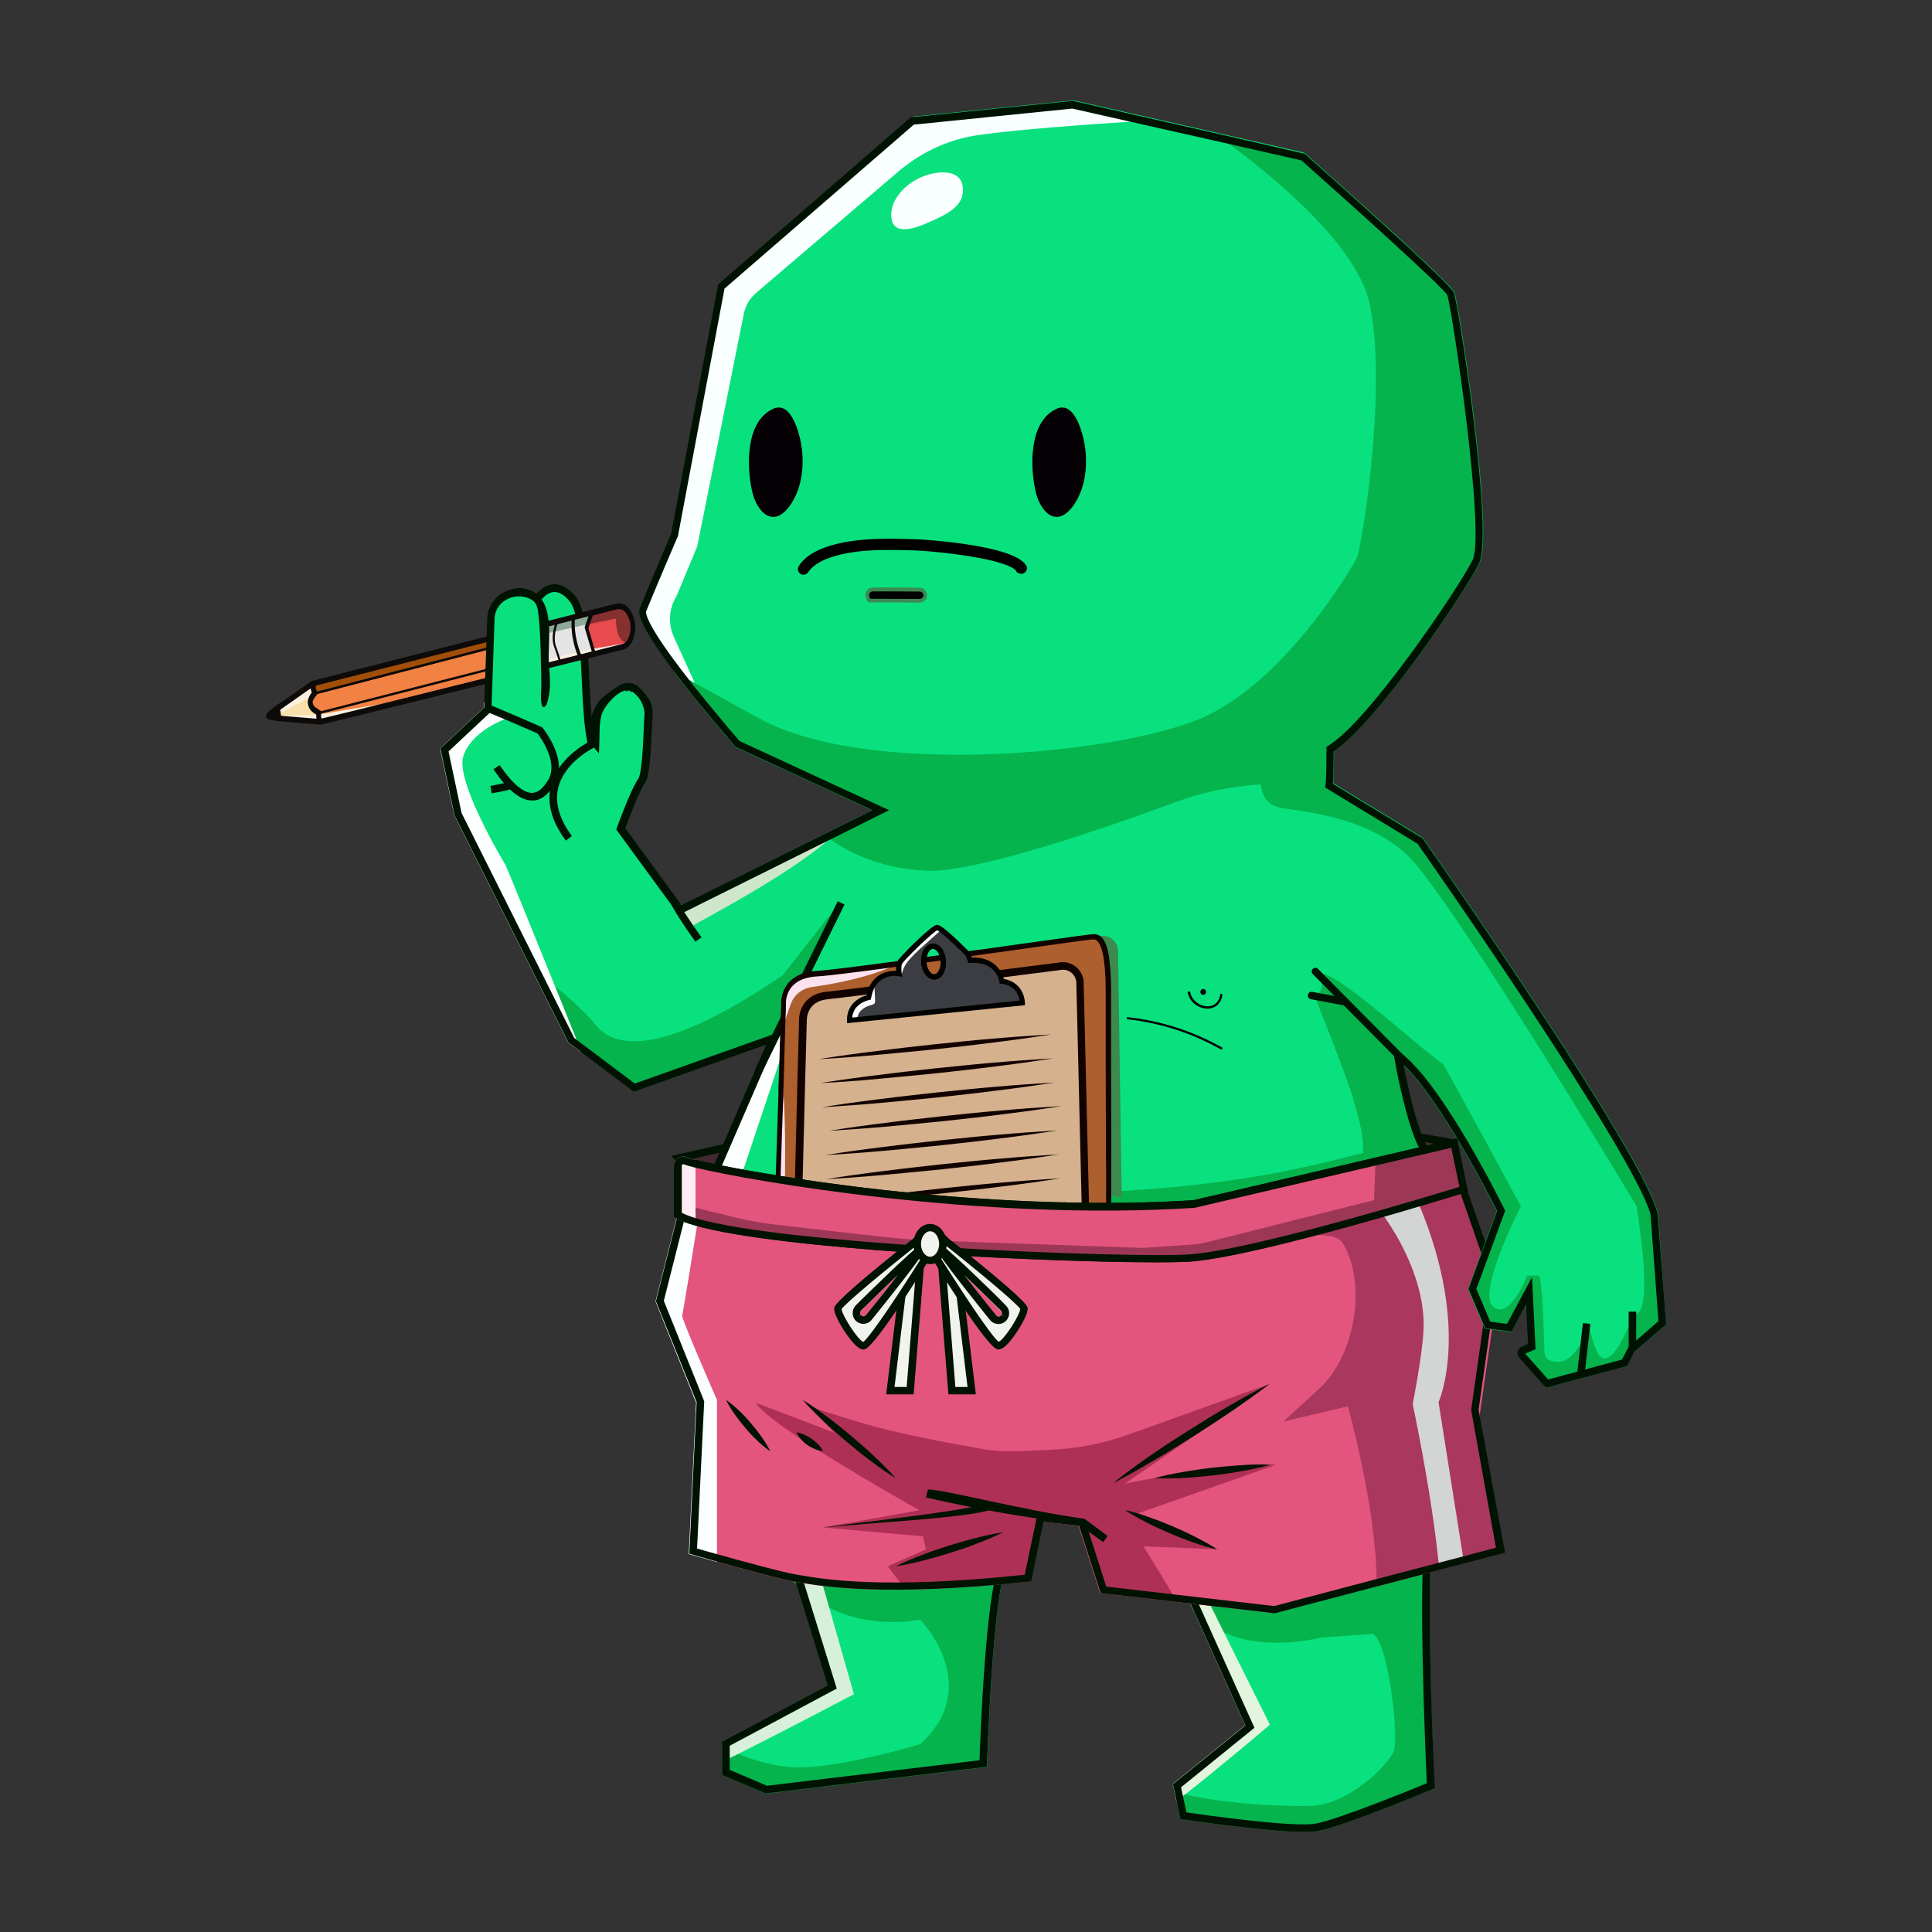
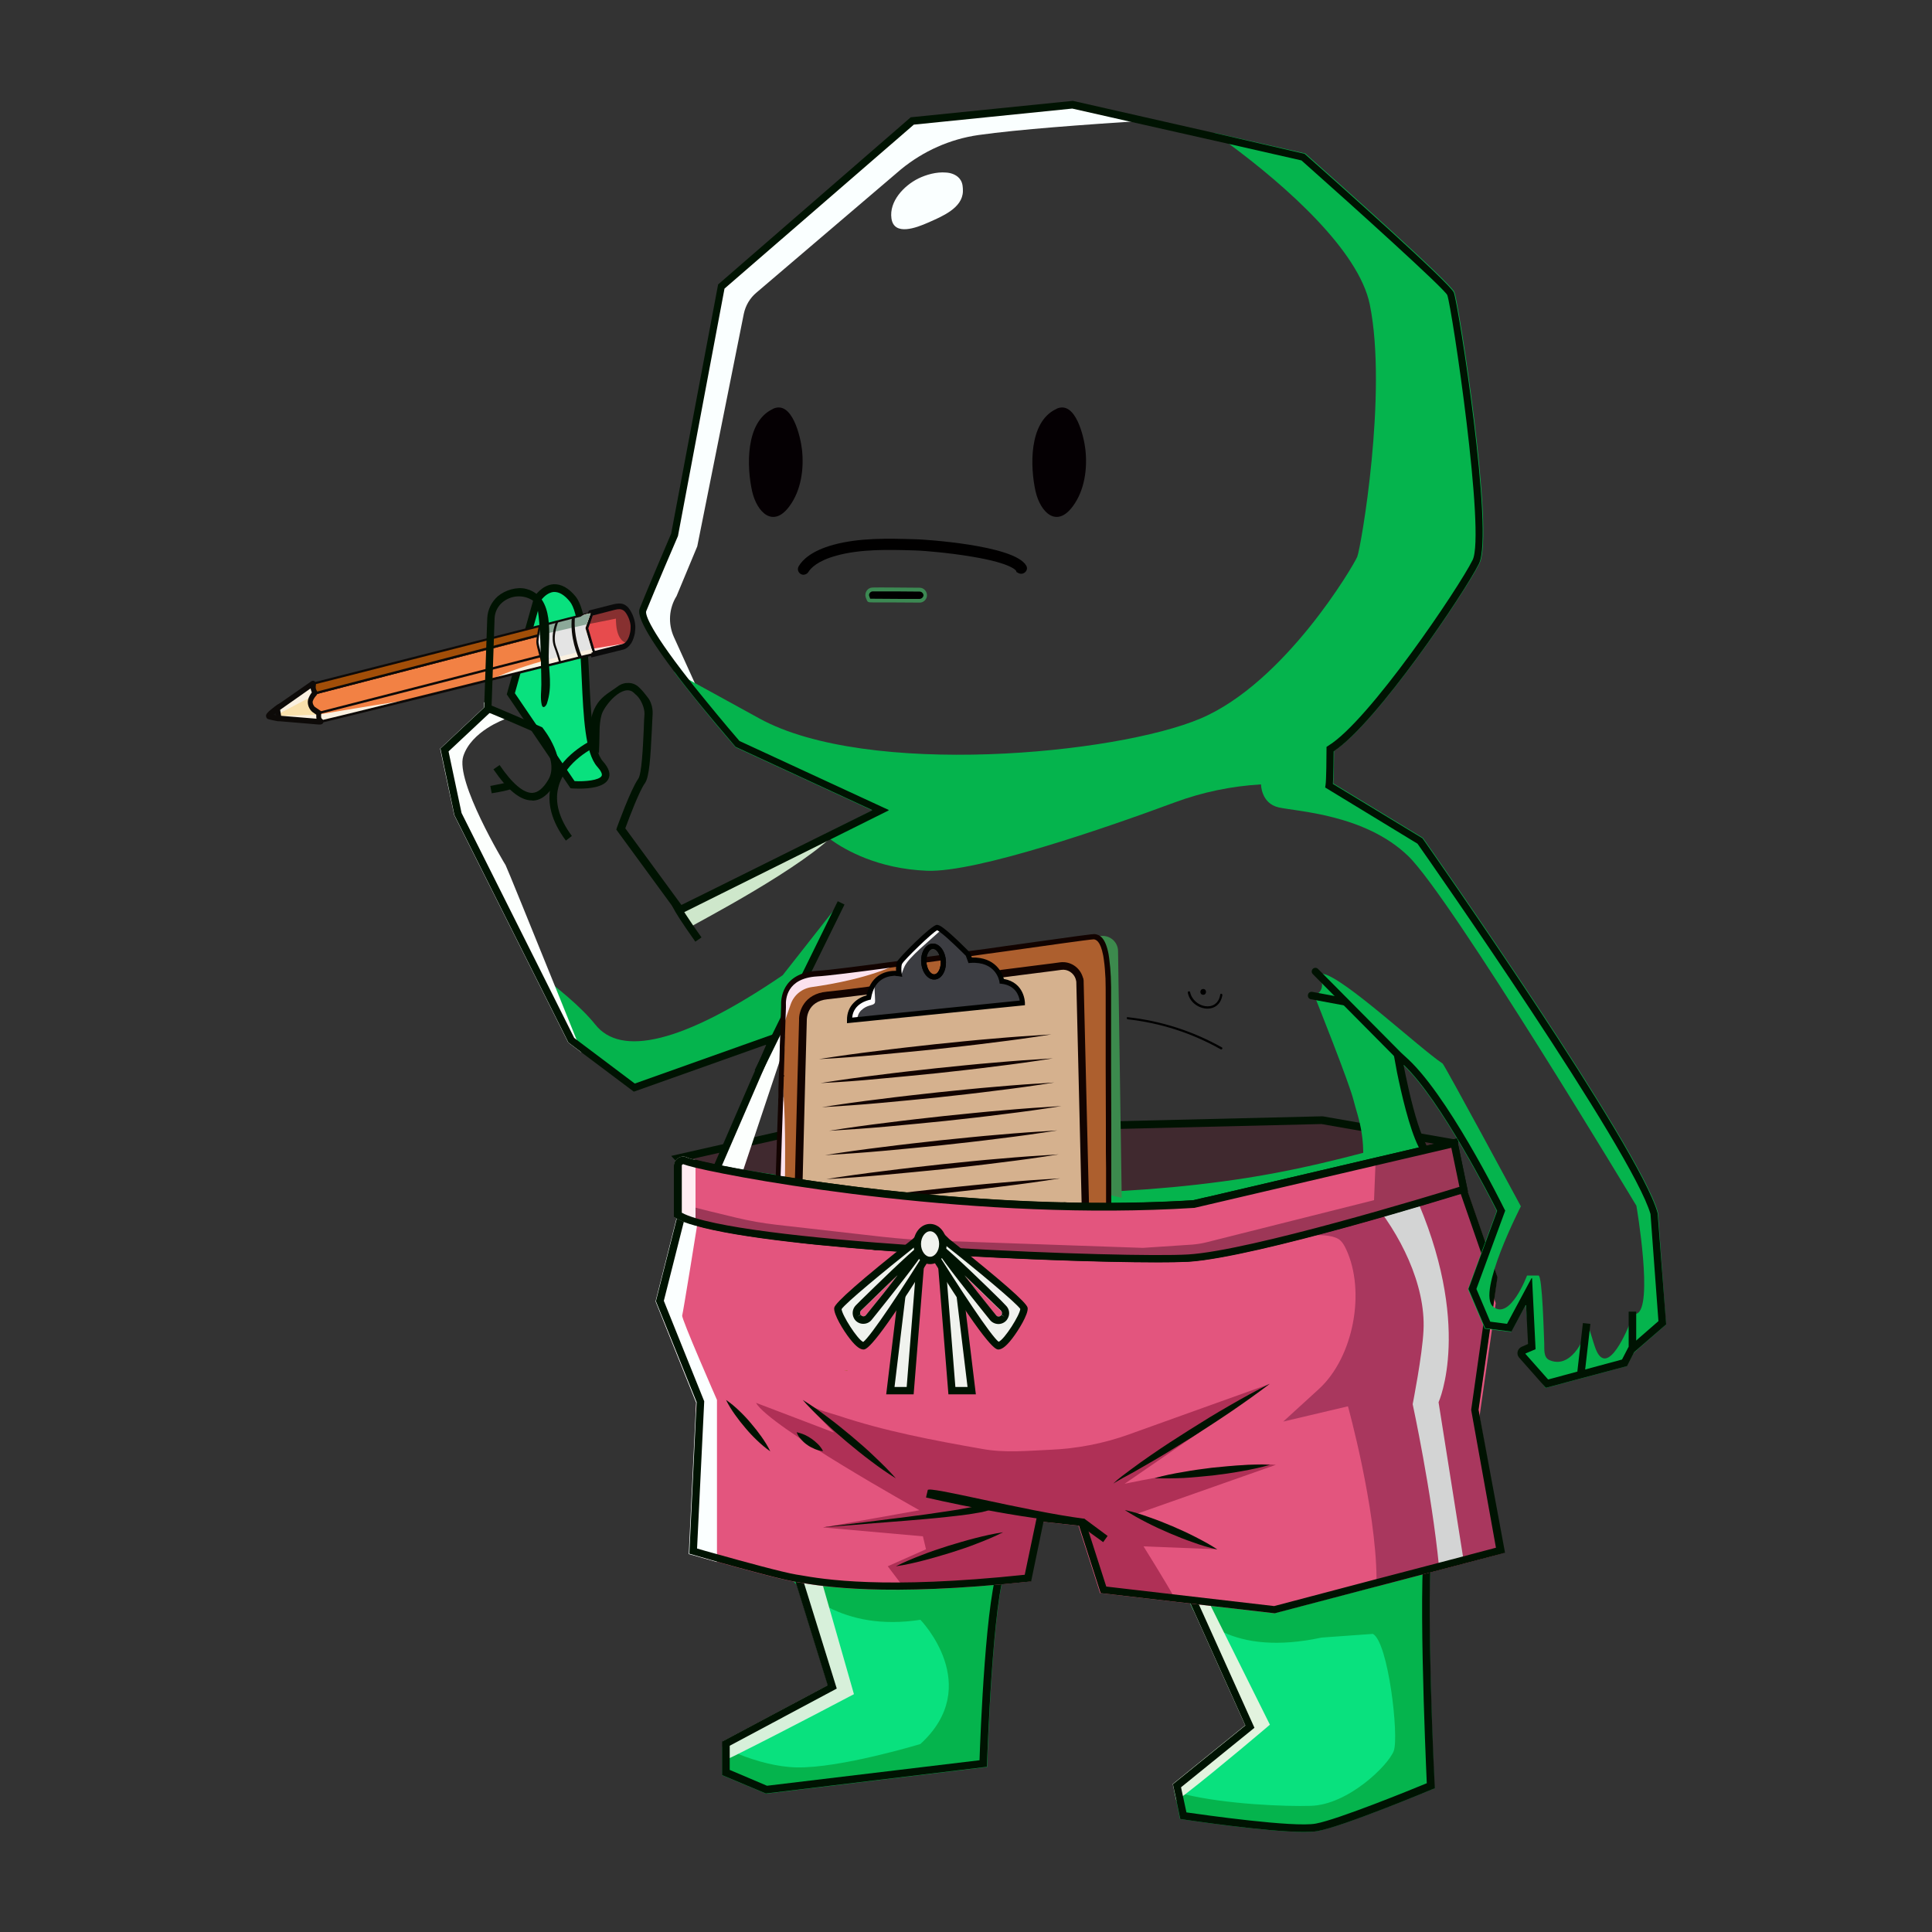
<svg xmlns="http://www.w3.org/2000/svg" xmlns:xlink="http://www.w3.org/1999/xlink" version="1.1" x="0px" y="0px" viewBox="0 0 1000 1000" style="enable-background:new 0 0 1000 1000;" xml:space="preserve">
  <rect x="0" y="0" width="1000" height="1000" fill="#333333" stroke="none" />
  <style type="text/css"> .st0{fill:#09E17E;} .st1{fill:#05B44D;} .st2{fill:#E2F3DE;} .st3{fill:#001302;} .st4{fill:#D7F0DA;} .st5{fill:#40292F;} .st6{fill:#E3557E;} .st7{fill:#A9375E;} .st8{fill:#D3D4D4;} .st9{fill:#FBFFFF;} .st10{fill:#AF3056;} .st11{fill:#111010;} .st12{fill:#262321;} .st13{fill:#0D0A08;} .st14{fill:#E74B4D;} .st15{fill:#873030;} .st16{fill:#FFE3DE;} .st17{fill:#0A0A0A;} .st18{fill:#F28144;} .st19{fill:#FAF0E0;} .st20{fill:#A24E08;} .st21{fill:none;} .st22{clip-path:url(#SVGID_2_);} .st23{fill:#E4E4E4;} .st24{clip-path:url(#SVGID_4_);} .st25{fill:#8CA999;} .st26{clip-path:url(#SVGID_6_);} .st27{clip-path:url(#SVGID_8_);} .st28{fill:#F9E0AB;} .st29{fill:#FAFFFF;} .st30{fill:#CEE7CB;} .st31{fill:#FCFFFD;} .st32{fill:#010000;} .st33{fill:#050003;} .st34{fill:#3C8953;} .st35{fill:#0B160A;} .st36{fill:#3C8A4D;} .st37{fill:#AD5F2E;} .st38{fill:#FBE2EE;} .st39{fill:#120300;} .st40{fill:#D5B18E;} .st41{fill:#3C3D42;} .st42{fill:#FFFDFF;} .st43{fill:#000200;} .st44{fill:#9D3757;} .st45{fill:#FFECF2;} .st46{fill:#F0F3EE;} </style>
  <g id="Слой_1">
    <g>
      <g>
        <g>
          <path class="st0" d="M614.3,821.2l32.6,72.5l-37.7,30.6l3.3,15.5c0,0,55.9,8.4,68.9,6.1c13-2.3,59.2-21.5,59.2-21.5 s-5.6-118.5,0-132.6c5.6-14.1-123.8,29.4-123.8,29.4H614.3z" />
        </g>
      </g>
      <g>
        <g>
          <path class="st1" d="M742.6,925.6l-1.3,0.5c-1.9,0.8-46.4,19.3-59.6,21.7c-1.7,0.3-4,0.4-6.9,0.4c-19.3,0-60.7-6.2-62.7-6.5 l-1.3-0.2l-1.9-9.2l-1.1-5.1c0.7,0.2,1.4,0.4,2.1,0.6c0.7,0.2,1.4,0.4,2.1,0.6c0.5,0.1,1,0.3,1.5,0.4 c21.4,5.1,51.8,6.3,64.9,5.9c19.4-0.5,40.2-21,43-28.4c2.8-7.5-2.8-56.4-10.8-60.6l-26.5,1.9c-22.9,4.9-39.2,2.6-50.8-2.7 c-3.2-1.5-6.1-3.2-8.6-5c-1.2-0.9-2.3-1.7-3.3-2.7c-1.4-1.3-2.7-2.5-3.9-3.9l-4-8.9l-2.3-5.1h5.1c0.5-0.2,1.5-0.5,3-1 c0.2-0.1,0.4-0.2,0.6-0.2c8.9-3,31.9-10.4,55.2-17.3c35.5-10.4,51.7-13.4,59.3-13.7l1.5,1.9l1.4,1.9l1,1.3l1.5,2l1.6,2.1 c-3,19.3-0.7,90.4,1,128.1L742.6,925.6z" />
        </g>
      </g>
      <g>
        <g>
          <path class="st2" d="M657.3,892.7c0,0-26.5,22.6-43.8,36c-0.4,0.3-0.8,0.6-1.2,0.9c-0.6,0.5-1.1,0.9-1.7,1.3 c-0.6,0.4-1.2,0.9-1.7,1.3l-1.1-5.1l-0.8-3.7l37.5-30.4l-26.9-59.8l-4-8.9l1.4-1.5l1.6-1.6l2.8-2.9l0.5-0.5l0.2,0.3l0.9,1.8 l0.9,1.7l11.6,23.3L657.3,892.7z" />
        </g>
      </g>
      <g>
        <g>
          <path class="st3" d="M741.5,796.2c0.3-1.6,0.6-2.9,0.9-3.7c0.6-1.4,0.3-2.8-0.6-3.8c-0.7-0.7-1.7-1.8-7.2-1.6 c-7.6,0.3-23.8,3.3-59.3,13.7c-23.3,6.8-46.2,14.3-55.2,17.3c-0.2,0.1-0.4,0.2-0.6,0.2c-1.5,0.5-2.5,0.8-3,1h-5.1l2.3,5.1l4,8.9 l26.9,59.8l-37.5,30.4l0.8,3.7l1.1,5.1l1.9,9.2l1.3,0.2c2,0.3,43.4,6.5,62.7,6.5c2.8,0,5.2-0.1,6.9-0.4 c13.1-2.3,57.7-20.9,59.6-21.7l1.3-0.5l-0.1-1.4C740.7,886.5,738.5,815.4,741.5,796.2z M614.1,938.1l-1.8-8.4l-0.3-1.3l-0.7-3.3 l38-30.8l-24.5-54.4l-7.6-16.8l0.1,0c1.5-0.5,3-1,4.4-1.5c51.1-17,105-32.1,115.6-30.7c0.5,0.1,1,0.2,1.3,0.3 c-0.1,0.3-0.2,0.6-0.3,0.9c-4.8,17.3-0.4,117.4,0.2,130.9c-7.5,3.1-46,18.8-57.5,20.9C669.6,946,622.6,939.3,614.1,938.1z" />
        </g>
      </g>
    </g>
    <g>
      <g>
        <g>
          <path class="st0" d="M410.7,808.4l20,64.7l-55,29.3v14.9l21,8.9L509,912.8c0,0,2.8-87.7,10.3-102.1 C526.7,796.3,410.7,808.4,410.7,808.4z" />
        </g>
      </g>
      <g>
        <g>
          <path class="st1" d="M521,811.6c-7.2,13.8-10,100.4-10,101.3l-0.1,1.7l-114.4,13.8l-22.6-9.5v-14.8c0.6,0.3,1.3,0.7,1.9,1 c0.6,0.3,1.3,0.6,1.9,0.9c1.5,0.7,3,1.3,4.5,1.9c9.5,3.8,20.3,6.7,30.1,6.9c22.6,0.5,64.1-12.1,64.1-12.1 c33.1-30.3,0-64.3,0-64.3c-20.1,3.1-35.6-0.4-47.3-6.3c-4.3-2.1-8-4.6-11.3-7.1c-1-0.7-1.8-1.5-2.7-2.2l0,0 c-0.9-0.8-1.8-1.6-2.6-2.4c-0.1-0.1-0.1-0.1-0.2-0.2c-9.6-9.2-13.6-18.1-13.6-18.1l51,1.3l27,0.7h0l32.6,0.8h0l8.4,0.2 c1.5,0.6,2.6,1.4,3.2,2.2C521.8,808.4,521.8,810,521,811.6z" />
        </g>
      </g>
      <g>
        <g>
          <path class="st4" d="M442,876.9c0,0-34.8,18.4-59.7,30.8c-1.5,0.8-3,1.5-4.5,2.2c-0.7,0.3-1.3,0.6-1.9,1c-0.7,0.3-1.3,0.6-1.9,1 v-10.5l54.6-29.1l-16.1-51.9l0.1-0.1l1.4-1.6l1.5-1.8l6.3-7.4l0.7-0.9l0.2,0.8l6.5,22.7L442,876.9z" />
        </g>
      </g>
      <g>
        <g>
          <path class="st3" d="M520.9,807.1c-0.6-0.9-1.7-1.6-3.2-2.2c-10.5-4.4-41.6-3.5-68.1-1.7c-17.4,1.2-32.8,2.7-39.1,3.4l-2.4,0.2 l4.1,13.3l0.1,0.3l16.1,51.9l-54.6,29.1v17.4l22.6,9.5l114.4-13.8l0.1-1.7c0-0.9,2.9-87.4,10-101.3 C521.8,810,521.8,808.4,520.9,807.1z M397,924.3l-19.3-8.2v-12.5l55.4-29.6l-15.3-49.3l-2.5-8l-2.1-6.6c2.7-0.3,5.5-0.5,8.3-0.8 c0.3,0,0.6-0.1,1-0.1c40.4-3.7,91-5.8,95,0.1c0.1,0.1,0.1,0.2-0.1,0.5c-7.1,13.6-10,88.7-10.4,101.3L397,924.3z" />
        </g>
      </g>
    </g>
    <g>
      <polygon class="st5" points="351.1,599.4 408.9,586.3 684.2,579.7 752.6,591.7 741.5,656.1 431.7,685.3 " />
      <path class="st3" d="M431,687.3l-0.7-0.7l-82.9-88.3l61.5-13.9l275.5-6.6l0.2,0l70.3,12.3l-11.7,67.8l-1.5,0.1L431,687.3z M354.9,600.6l77.6,82.7l307.3-28.9l10.5-61l-66.3-11.6l-274.9,6.6L354.9,600.6z" />
    </g>
    <g>
      <g>
        <path class="st0" d="M278.1,310c0,0,7.9-12.5,18.2,0c10.3,12.5,2.9,72.9,14.2,85.4c11.3,12.6-14.2,10.7-14.2,10.7l-31.9-47 L278.1,310z" />
      </g>
      <g>
        <path class="st3" d="M299.9,408.2c-1.7,0-3-0.1-3.7-0.1l-0.9-0.1l-33-48.6l14.2-50.5c0.2-0.2,3.9-6.1,10-6.5 c3.9-0.2,7.8,1.9,11.4,6.3c5.4,6.6,6.2,24.1,7.1,42.5c0.8,17.3,1.7,36.9,7.1,42.9c3.1,3.5,4.1,6.6,2.8,9.1 C312.8,407.5,304.9,408.2,299.9,408.2z M297.4,404.3c5.3,0.3,12.8-0.4,14-2.7c0.5-0.9-0.4-2.7-2.3-4.8c-6.2-7-7.1-25.6-8-45.3 c-0.8-17-1.6-34.6-6.2-40.2c-2.8-3.4-5.5-5-8.2-4.9c-3.5,0.2-6.2,3.6-6.8,4.5l-13.4,47.9L297.4,404.3z" />
      </g>
    </g>
    <g>
      <g>
        <path class="st6" d="M775.4,804.6l-62.9,16.5l-52.9,13.9l-0.4,0l-89.8-10.4l-11.2-34.9l-18.4-2l-6.4,30.9l-1.4,0.1 c-74.4,8-106.7,2.4-118.8,0.3l-1.9-0.3c-7.3-1.2-26.9-6.6-40.2-10.3c-4.8-1.4-8.9-2.5-11.1-3.2l3.2-66.5l-3.1-7.8l0.3-5.1 l-17.2-42.7l1.6-6.4l11-43.5l13-4.4l138.4,15.8l68.3-7.3l2.8-0.3l176.3-18.9l16.2,46.6l2.8,8l0.6,1.8l-8.3,57.9l-1.5,10.6 L775.4,804.6z" />
      </g>
      <g>
        <path class="st7" d="M712.5,821.2c0-0.7,0-1.3,0-2c0-0.6,0-1.3,0-2c-0.3-37-14.8-89.3-14.8-89.3l-33.5,7.9 c0,0,18.4-16.8,18.4-16.8c18-16.4,24.4-50.6,14.1-72.5c-0.8-1.7-1.7-3.3-3-4.5c-5.5-4.9-23.4-1.7-30.4-1.5 c-5.8,0.2-15-1.3-20.6,0.8c0,0,79.6-29.4,79.6-29.4l12.7-3l15.1-3.6l5.1-1.2l19.8,57l-9.8,68.6l13.3,74.1L712.5,821.2z" />
      </g>
      <g>
        <path class="st8" d="M757.5,807.3l-12.7,3.3c-3.8-38.5-13.6-83.8-13.6-83.8s5-25.3,5.6-38.2c1.2-23.7-12.2-50.4-28-68.8l22.8-3 c31.2,68.9,13,109,13,109L757.5,807.3z" />
      </g>
      <g>
        <path class="st9" d="M371.1,724.6v83.9c-7.2-2-12.5-3.6-13.1-3.7l-1.5-0.4l3.8-78.4l-21-52.4l13.9-55l0.9-0.3l2,1.4l2,1.4l4.3,3 c0,0-0.1,0.8-0.3,2.2c-1.6,10.3-8.6,53.4-9,54.6C352.5,682.2,371.1,724.6,371.1,724.6z" />
      </g>
      <g>
        <path class="st10" d="M630,801.9l-38.1-1.5c0,0,12.6,20.2,16.1,26.8l-37.1-4.3l-11.2-34.9l-21.4-2.3l-6.5,31.2 c-26.7,2.9-47.8,4-64.5,4.1c-3.9-5.1-7.8-10.3-7.8-10.3l19.8-8.8l-1.6-6.7l-51.7-4.6l49.9-8.9c0,0-77.9-43.4-84.6-55.6l40.4,15.4 c0,0-16.2-16.7-16.2-16.7c4.1,4.2,13.1,6.2,18.3,7.9c24.2,8.1,49.7,12.9,74.8,17.3c11.6,2.1,23.4,0.9,35,0.4 c13.8-0.6,27.5-3.2,40.6-7.9l73-26.2l-75.1,51.7c0,0,57.3-12.2,78.3-9.8l-73,25.7L630,801.9z" />
      </g>
      <g>
        <path class="st3" d="M765.8,732.4l-0.5-2.7l8.1-56.9l1.7-11.7l-19.8-57l-0.4-1.2l-45,8.7l25.2-2.7l17.2-1.8l18.9,54.5l-0.5,3.3 l-9.2,64.7l0,0.3l12.8,71.2l-17,4.5l-12.6,3.3l-32.1,8.4l-53.1,14l-86.9-10.1l-11.2-34.9l-24.4-2.7l-6.6,31.5 c-72.9,7.7-104.4,2.3-116.3,0.2l-1.9-0.3c-7.2-1.2-27.6-6.8-40.8-10.5c-4.8-1.3-8.6-2.4-10.6-3l3.7-76.2l-19.5-48.5l-1.4-3.5 l13.1-51.8l1.5-0.5l10.1-3.4l138.1,15.8l17.7-1.9l-156.2-17.9l-13.6,4.6l-0.9,0.3l-13.9,55l3.9,9.6l17.2,42.7l-0.3,5.1l-3.5,73.3 l1.5,0.4c0.2,0.1,0.9,0.3,2,0.6c2.3,0.7,6.3,1.8,11.1,3.2c13.3,3.7,33,9.1,40.2,10.3l1.9,0.3c12.1,2.1,44.4,7.6,118.8-0.3 l1.4-0.1l6.4-30.9l18.4,2l11.2,34.9l89.8,10.4l0.4,0l52.9-13.9l62.9-16.5l3.3-0.9L765.8,732.4z M523.9,631.5l51.6,5.9l0.8,0.1 l2-0.4l131.7-25.6L523.9,631.5z" />
      </g>
    </g>
    <g>
      <g>
        <g>
          <g>
            <path class="st11" d="M146.9,370.7c-0.9,0.9-2.1,1.3-3.3,1.1c-1.8-0.3-4.3-0.9-4.5-1.1c-0.4-0.4,2.5-2.7,5.2-4.6 s4.5,2.6,4.5,2.6L146.9,370.7z" />
          </g>
        </g>
        <g>
          <g>
            <path class="st12" d="M146.9,369.2c-0.9,0.9-2.1,1.3-3.3,1.1c-1.3-0.3-3.1-0.6-4-0.9c-0.3,0.3-0.5,0.6-0.3,0.7 c0.3,0.2,2.7,0.7,4.5,1.1c1.2,0.2,2.4-0.2,3.3-1.1l1.9-1.9c0,0-0.1-0.3-0.4-0.8L146.9,369.2z" />
          </g>
        </g>
        <g>
          <g>
            <path class="st13" d="M138.3,371.9c-0.4-0.3-0.6-0.8-0.6-1.4c0-0.7,0.1-1.6,5.8-5.7c1-0.7,2-0.9,3-0.5c0.1,0,0.2,0.1,0.3,0.1 c0.2,0.1,0.3,0.2,0.5,0.3c1.5,1,2.4,3.1,2.5,3.3l0.4,1l-2.6,2.7c-1.2,1.2-2.8,1.8-4.4,1.5c-4.3-0.8-4.7-1.1-4.9-1.2 L138.3,371.9z M146.1,367.4c-0.1-0.1-0.2-0.1-0.3-0.2c-0.2-0.1-0.5-0.1-0.9,0.2c-1.4,1-2.5,1.8-3.3,2.5 c0.6,0.1,1.3,0.3,2.2,0.4c0.8,0.2,1.6-0.1,2.2-0.8l1.1-1.1C146.8,368,146.4,367.6,146.1,367.4z" />
          </g>
          <g>
            <path class="st13" d="M146.6,365.3c1.6,0.8,2.6,3.1,2.6,3.2l0.2,0.4l-2.2,2.3c-1,1.1-2.4,1.5-3.8,1.3c-4.3-0.8-4.6-1.1-4.8-1.2 c-0.2-0.1-0.3-0.4-0.3-0.6c0-0.3,0-1.2,5.5-5c0.8-0.6,1.6-0.7,2.4-0.4C146.4,365.2,146.5,365.3,146.6,365.3z M148.1,368.6 c-0.3-0.6-1.1-1.9-2-2.2c-0.5-0.2-1-0.1-1.5,0.3c-2.3,1.6-4,3-4.7,3.7c0.5,0.1,1.6,0.4,3.8,0.8c1,0.2,2.1-0.2,2.9-1 L148.1,368.6z" />
          </g>
        </g>
      </g>
      <g>
        <g>
          <g>
            <g>
              <path class="st14" d="M303,325.1l2.8-7.8c7.4-1.9,11.9-3,11.9-3c2.6-0.7,5-0.8,6.9,1.7c1.6,2,2.8,5.2,3,7.8 c0.1,1.1,0,2.3-0.2,3.6c-0.5,3-2,6.7-4.9,7.4c-3.6,0.9-9,2.2-15.5,3.9L303,325.1z" />
            </g>
          </g>
          <g>
            <g>
              <path class="st15" d="M303.1,323.2l2.3-6.4l12.2-3.1c1.8-0.5,3.6-0.7,5.3,0.1c0.8,0.4,1.5,0.9,2.1,1.8 c1.6,2.1,2.9,5.4,3.1,8.2c0.1,1.2,0,2.5-0.2,3.8c-0.2,1-0.7,3.2-1.8,5.1c-0.1,0.1-0.2,0.3-0.3,0.4c-0.2,0-0.4,0-0.7-0.1l0,0 c-0.1,0-0.3,0-0.4-0.1c-0.1,0-0.1,0-0.2,0c-2.8-0.7-5.7-3.7-5.7-12.7l-14.5,2.9L303.1,323.2z" />
            </g>
          </g>
          <g>
            <g>
              <path class="st16" d="M305.7,336l0.5-0.1l0.5-0.1l17.7-2.9l0.3,0l0.6-0.1l0.8-0.1c-0.1,0.1-0.2,0.3-0.3,0.4 c-0.8,1.1-1.8,2-3.2,2.4c-1.9,0.5-4.3,1.1-7.1,1.8l-8.9,2.2L305.7,336z" />
            </g>
          </g>
          <g>
            <g>
              <path class="st17" d="M301.6,325l3.2-9l12.6-3.2c1.8-0.4,3.8-0.8,5.7,0.1c0.3,0.1,0.5,0.3,0.7,0.4c0.6,0.4,1.2,0.9,1.7,1.6 c1.7,2.2,3.1,5.7,3.3,8.7c0.1,1.3,0,2.7-0.2,4.1c-0.2,1-0.7,3.4-2,5.4c-0.1,0.1-0.2,0.3-0.3,0.4c-1,1.4-2.2,2.3-3.6,2.7 l-16.6,4.1L301.6,325z M307.9,336.9l14.4-3.6c0.6-0.2,1.2-0.5,1.7-1.1c1.5-1.6,2-4.1,2.2-5.1c0.2-1.1,0.2-2.2,0.2-3.2 c-0.2-2.4-1.3-5.2-2.7-7c-0.3-0.4-0.7-0.8-1.1-1c-1.1-0.7-2.4-0.8-4.6-0.2l-11.2,2.9l-2.3,6.6L307.9,336.9z" />
            </g>
            <g>
              <path class="st17" d="M327.9,327.5c0.2-1.3,0.3-2.6,0.2-3.8c-0.2-2.8-1.5-6.1-3.1-8.2c-0.7-0.9-1.4-1.4-2.1-1.8 c-1.7-0.8-3.5-0.5-5.3-0.1l-12.2,3.1l-0.1,0.4c0.4,0.2,0.8,0.4,1.2,0.6l11.3-2.9c2.7-0.7,4.7-0.7,6.4,1.5 c1.5,1.9,2.7,4.9,2.9,7.5c0.1,1.1,0,2.2-0.2,3.4c-0.2,1-0.8,3.8-2.3,5.5c0,0-0.1,0.1-0.1,0.1c-0.6,0.6-1.2,1.1-2.1,1.3 c-1.9,0.5-4.3,1.1-7.1,1.8l-7.3,1.8c0,0.1-0.1,0.1-0.1,0.2c-0.2,0.2-0.4,0.4-0.6,0.6l0.3,0.8l7.9-2.2c2.8-0.7,5.2-1.3,7.1-1.8 c1.4-0.3,2.4-1.3,3.2-2.4c0.1-0.1,0.2-0.3,0.3-0.4C327.2,330.7,327.7,328.5,327.9,327.5z" />
            </g>
          </g>
        </g>
        <g>
          <g>
            <g>
              <path class="st18" d="M154.1,362.6l3.7-4l4.4-4.8c0,0,73.7-18.7,119.6-30.4c3.7-0.9,7.2-1.8,10.5-2.7 c5.1-1.3,9.7-2.5,13.5-3.4l-2.8,7.8l3.2,10.9l0.8,2.7c-2.7,0.7-5.6,1.4-8.7,2.2c-12.5,3.1-27.8,6.9-43.5,10.8 c-14.8,3.7-29.9,7.4-43.4,10.8c-25.4,6.3-45,11.1-45.3,11.1c-0.6,0-5.7-1.7-8-2.5c-0.7-0.2-1.2-0.4-1.2-0.4L154.1,362.6z" />
            </g>
          </g>
        </g>
        <g>
          <g>
            <path class="st19" d="M158,371c0.4-0.1,0.8-0.1,1.2-0.2c29.8-5.1,44.7-7.4,52.1-8.4c-25.4,6.3-45,11.1-45.3,11.1 C165.4,373.5,160.4,371.8,158,371z" />
          </g>
        </g>
        <g>
          <g>
            <path class="st19" d="M254.8,351.6c15.4-7.9,45.6-14.5,51.4-15.7l0.8,2.7c-2.7,0.7-5.6,1.4-8.7,2.2 C285.8,343.9,270.5,347.7,254.8,351.6z" />
          </g>
        </g>
        <g>
          <g>
            <polygon class="st13" points="156,361.3 155.8,360.1 281,327.6 281.3,328.8 " />
          </g>
        </g>
        <g>
          <g>
            <path class="st20" d="M157.8,358.6l4.4-4.8c0,0,73.7-18.7,119.6-30.4c-0.4,2.9-0.7,4.9-0.7,4.9c-1.3,1.7-82.2,21.3-84.5,21.9 c-2.2,0.6-39.3,10.2-39.3,10.2L157.8,358.6z" />
          </g>
        </g>
        <g>
          <g>
            <line class="st21" x1="281.1" y1="328.2" x2="155.9" y2="360.7" />
          </g>
          <g>
            <polygon class="st13" points="156,361.3 155.8,360.1 281,327.6 281.3,328.8 " />
          </g>
        </g>
        <g>
          <g>
            <line class="st21" x1="281.4" y1="339.2" x2="160.9" y2="370.1" />
          </g>
          <g>
            <polygon class="st13" points="161,370.7 160.8,369.5 281.3,338.6 281.5,339.8 " />
          </g>
        </g>
        <g>
          <defs>
            <path id="SVGID_1_" d="M327.9,333.4c0,0-161.1,40.2-161.9,40.1s-9.2-2.9-9.2-2.9l-2.7-8l8.1-8.8L322.7,313l8.8,10.5 L327.9,333.4z" />
          </defs>
          <clipPath id="SVGID_2_">
            <use xlink:href="#SVGID_1_" style="overflow:visible;" />
          </clipPath>
          <g class="st22">
            <g>
              <g>
                <polygon class="st23" points="300.6,344 307.9,341.6 303,325.1 307.1,313.5 293.1,317.3 290.4,331.9 " />
              </g>
            </g>
            <g>
              <defs>
                <polygon id="SVGID_3_" points="300.6,344 307.9,341.6 303,325.1 307.1,313.5 293.1,317.3 290.4,331.9 " />
              </defs>
              <clipPath id="SVGID_4_">
                <use xlink:href="#SVGID_3_" style="overflow:visible;" />
              </clipPath>
              <g class="st24">
                <g>
                  <path class="st25" d="M271.4,330.5l34.9-7.9c0,0,4-12.9,4.2-13.3L273,315L271.4,330.5z" />
                </g>
              </g>
              <g class="st24">
                <g>
                  <path class="st19" d="M307.2,335.8c0,0-48.1,9.7-59.2,20.4c-11.1,10.8,22.9,5.2,22.9,5.2l39.4-15l2.8-3L307.2,335.8z" />
                </g>
              </g>
            </g>
          </g>
          <g class="st22">
            <g>
              <g>
                <g>
                  <path class="st23" d="M288.5,344.9l13-3.1c0,0-5.9-11-4.3-23.6l-14.1,3l-1.5,11.7l2.2,7L288.5,344.9z" />
                </g>
              </g>
            </g>
            <g>
              <defs>
                <path id="SVGID_5_" d="M288.5,344.9l13-3.1c0,0-5.9-11-4.3-23.6l-14.1,3l-1.5,11.7l2.2,7L288.5,344.9z" />
              </defs>
              <clipPath id="SVGID_6_">
                <use xlink:href="#SVGID_5_" style="overflow:visible;" />
              </clipPath>
              <g class="st26">
                <g>
                  <path class="st25" d="M271.4,330.5l34.9-7.9c0,0,4-12.9,4.2-13.3L273,315L271.4,330.5z" />
                </g>
              </g>
              <g class="st26">
                <g>
                  <path class="st19" d="M307.2,335.8c0,0-48.1,9.7-59.2,20.4c-11.1,10.8,22.9,5.2,22.9,5.2l39.4-15l2.8-3L307.2,335.8z" />
                </g>
              </g>
            </g>
            <g>
              <g>
                <path class="st13" d="M297.8,317.4l-0.1,0.9c-1.5,12.2,4.2,23.1,4.2,23.2l0.4,0.7l-14,3.4l-5.1-5.3l-2.3-7.3l1.6-12.3 L297.8,317.4z M300.1,341.8c-1.3-2.7-5.2-11.8-4.1-22.4l-12.4,2.3l-1.5,11.1l2.1,6.8l4.5,4.7L300.1,341.8z" />
              </g>
            </g>
          </g>
          <g class="st22">
            <g>
              <g>
                <g>
                  <path class="st23" d="M281.7,345.5c0,0-3.5-11.2-3.5-13.3c0-2.1,1.2-8.1,1.2-8.1l9.1-2.7c0,0-3.4,7.6-1.2,13.3 c2.1,5.7,2.7,8.4,2.7,8.4L281.7,345.5z" />
                </g>
              </g>
            </g>
            <g>
              <g>
                <defs>
                  <path id="SVGID_7_" d="M281.7,345.5c0,0-3.5-11.2-3.5-13.3c0-2.1,1.2-8.1,1.2-8.1l9.1-2.7c0,0-3.4,7.6-1.2,13.3 c2.1,5.7,2.7,8.4,2.7,8.4L281.7,345.5z" />
                </defs>
                <clipPath id="SVGID_8_">
                  <use xlink:href="#SVGID_7_" style="overflow:visible;" />
                </clipPath>
                <g class="st27">
                  <g>
                    <path class="st25" d="M271.4,330.5l34.9-7.9c0,0,4-12.9,4.2-13.3L273,315L271.4,330.5z" />
                  </g>
                </g>
                <g class="st27">
                  <g>
                    <path class="st19" d="M307.2,335.8c0,0-48.1,9.7-59.2,20.4c-11.1,10.8,22.9,5.2,22.9,5.2l39.4-15l2.8-3L307.2,335.8z" />
                  </g>
                </g>
              </g>
              <g>
                <g>
                  <path class="st13" d="M281.3,346.3l-0.2-0.5c-0.4-1.2-3.6-11.4-3.5-13.5c0-2.1,1.2-8,1.2-8.2l0.1-0.4l10.6-3.2l-0.5,1.2 c0,0.1-3.2,7.4-1.2,12.8c2.1,5.7,2.7,8.4,2.7,8.5l0.1,0.6L281.3,346.3z M279.8,324.6c-0.3,1.3-1.1,5.9-1.1,7.6 c0,1.4,1.9,8,3.3,12.5l7.3-2.2c-0.3-1.1-1-3.6-2.5-7.7c-1.7-4.6-0.1-10.2,0.8-12.6L279.8,324.6z" />
                </g>
              </g>
            </g>
          </g>
        </g>
        <g>
          <g>
-             <path class="st13" d="M152.6,362.2l9-9.8l146.3-37.2l-3.5,9.9l4.3,14.6l-10.1,2.5C166.8,375.1,166.3,375.1,166,375 c-0.8-0.1-5.6-1.7-9.5-3l-0.6-0.2L152.6,362.2z M157.8,369.4c3.5,1.2,7.4,2.5,8.3,2.6c3.2-0.7,49.9-12.2,132-32.7l8.2-2.1 l-3.7-12.5l2-5.7c0,0-135.7,34.5-141.7,36l-7.2,7.9L157.8,369.4z" />
-           </g>
+             </g>
          <g>
            <path class="st13" d="M306.5,337.7c-0.1,0-0.2,0-0.4,0.1l0.1,0.4l-3,0.7c-1.7,0.4-3.4,0.8-5.2,1.3 c-83.4,20.8-130.2,32.4-132.1,32.7c-0.7-0.1-5.6-1.7-8.8-2.8l-2.5-7.3l7.7-8.4c3.9-1,86.9-22.1,129.9-33.1l2.3-0.6 c2.1-0.5,4.1-1,6-1.5c0.8-0.6,1.6-1.1,2.5-1.4c1.1-0.4,2.1-0.5,3.1-0.4l0.3-0.9l-1,0.3c-3.2,0.8-6.9,1.8-11.1,2.8l-2.3,0.6 c-44,11.2-130.1,33.1-130.1,33.1l-0.1,0l-8.5,9.2l2.9,8.7l0.3,0.1c1.4,0.5,8.5,2.9,9.3,2.9c0.2,0,0.7,0.1,132.4-32.8 c1.8-0.4,3.5-0.9,5.2-1.3l4.1-1l-0.5-1.7C307,337.5,306.8,337.6,306.5,337.7z" />
          </g>
        </g>
        <g>
          <g>
            <g>
              <path class="st28" d="M143.5,366.6l18.3-12.8c0.2-0.1,0.5,0.1,0.4,0.4c-0.7,3.2,1.1,4.3,0.7,4.6c-0.3,0.3-0.8,0.8-1.2,1.5 c-0.4,0.6-0.8,1.4-1,2.2c-0.5,1.7,0.4,3.9,1.7,4.9l2.7,1.8c0,0-0.1,0.6-0.1,1.4c0,0.5,0.1,1,0.2,1.5c0.2,0.5,0.4,1,0.9,1.3 c0.4,0.3-0.3,0.1-0.8,0.2l-0.4,0l-20.5-1.7l0,0l0-0.2l-0.2-1.1l-0.2-1L143.5,366.6z" />
            </g>
          </g>
          <g>
            <g>
              <path class="st19" d="M143.5,366.6l18.3-12.8c0.2-0.1,0.5,0.1,0.4,0.4c-0.7,3.2,1.1,4.3,0.7,4.6c-0.3,0.3-0.8,0.8-1.2,1.5 l-17.7,9.3L143.5,366.6z" />
            </g>
          </g>
          <g>
            <g>
              <path class="st19" d="M144.1,370.6l0.1,0l20.8-0.7c0-0.7,0,1.1,0.2,2.2c-0.1,0.5-0.2,1-0.3,1.5l-20.5-1.7l-0.1-0.2 L144.1,370.6z" />
            </g>
          </g>
          <g>
            <g>
              <path class="st13" d="M143.2,372l-1.1-6.1l19.1-13.3c0.5-0.3,1.1-0.3,1.6,0l0.1,0.1c0.5,0.4,0.7,1.2,0.6,1.9 c-0.3,1.5,0.1,2.3,0.4,2.8c0.8,1.4,0.2,2.2-0.2,2.6c-0.3,0.3-1.4,1.6-1.8,2.9c-0.3,1,0.4,2.5,1.2,3.1l3.4,2.3l-0.2,1 c0,0-0.1,0.5-0.1,1.1c0,0.4,0,0.8,0.1,1.1c0.1,0.4,0.3,0.5,0.3,0.5c0.6,0.4,0.9,1.1,0.8,1.8c-0.3,1.1-1.3,1.2-1.6,1.2 c-0.1,0-0.3,0-0.4,0l-0.2,0l-0.5,0l-21.4-1.8L143.2,372z M145.5,370.5l18.3,1.5c-0.1-0.5-0.1-1-0.1-1.5c0-0.2,0-0.4,0-0.6 l-1.9-1.3c-1.7-1.3-3-4.1-2.3-6.6c0.4-1.4,1.2-2.7,1.9-3.6c-0.2-0.5-0.5-1.2-0.6-2.1L145,367.4L145.5,370.5z" />
            </g>
            <g>
              <path class="st13" d="M144.1,372.4l-0.2-0.7l-1-5.4l18.6-13c0.3-0.2,0.6-0.2,0.9,0c0.3,0.2,0.4,0.6,0.3,1 c-0.4,1.9,0.2,2.9,0.5,3.5c0.2,0.3,0.5,1,0,1.4c-0.5,0.4-1.6,1.8-2,3.4c-0.4,1.5,0.5,3.3,1.5,4.1l3,2l-0.1,0.4 c0,0-0.1,0.6-0.1,1.2c0,0.5,0.1,1,0.2,1.3c0.1,0.5,0.4,0.8,0.7,1c0.4,0.3,0.4,0.6,0.4,0.8c-0.1,0.5-0.6,0.5-0.9,0.5 c-0.2,0-0.3,0-0.5,0l-0.1,0l-0.4,0L144.1,372.4z M144.1,366.9l0.8,4.4l20.1,1.7c-0.1-0.2-0.2-0.5-0.3-0.7 c-0.1-0.5-0.2-1.1-0.2-1.7c0-0.4,0-0.8,0.1-1l-2.3-1.6c-1.4-1.1-2.6-3.5-2-5.6c0.4-1.5,1.4-3,2.1-3.7c0,0,0,0,0,0 c-0.3-0.6-1-1.8-0.7-3.8L144.1,366.9z M162.6,358.3C162.6,358.3,162.6,358.3,162.6,358.3C162.6,358.3,162.6,358.3,162.6,358.3 z M161.7,354.1C161.7,354.1,161.7,354.1,161.7,354.1C161.7,354.1,161.7,354.1,161.7,354.1z" />
            </g>
          </g>
        </g>
        <g>
          <g>
            <path class="st19" d="M165.6,369.7" />
          </g>
        </g>
      </g>
    </g>
    <g>
      <g>
-         <path class="st0" d="M860.7,681.1c0.1,0.8-0.2,1.5-0.8,2L847,694.3l-1.6,1.4l-0.3,0.3L845,696c-0.2,0.2-0.4,0.4-0.5,0.7l-2.8,5.4 c-0.3,0.6-0.9,1-1.5,1.2l0,0l-20.6,5.5l-16.9,4.5c-0.5,0.1-1,0.1-1.4-0.1c-0.4-0.1-0.7-0.3-1-0.7L789,699.9 c-0.8-0.9,1.4-1.6,2-2.5c0.2-0.3,1.8,0.2,2.2,0l-0.2-1.6l-1.3-0.5c0.9-0.4,1.5-1.3,1.5-2.3l-0.9-18.6c-0.1-2.4-3.4-3.2-4.5-1 l-5.4,10c-0.3,0.6-0.9,1-1.5,1.2c-0.3,0.1-0.6,0.1-0.9,0.1l-6.7-0.8l-0.9-0.1l-0.6-0.1c-0.1,0-0.2,0-0.3,0 c-0.8-0.2-1.4-0.7-1.7-1.4l-0.9-2l-6.2-14.5c-0.2-0.6-0.3-1.2,0-1.8l4.2-11.3l0.8-2.3l2.1-5.7l7.1-19.3c0.2-0.6,0.2-1.3-0.1-1.9 c-2.3-4.5-12.5-24.7-24.6-44c-7.7-12.4-16.2-24.4-23.9-31.7c-0.9-0.9-1.8-1.7-2.7-2.4c-0.1-0.1-0.2-0.2-0.2-0.2 c-0.6-0.5-1.1-0.9-1.7-1.3c0,0,0,0,0,0.1c0.1,0.4,0.4,2.5,1.1,5.7c0.5,2.6,1.2,6,2,9.7c1.8,8,4.2,17.7,7,25.2 c0.8,2.2,1.6,4.2,2.5,5.9c0.5,1,0.8,2.1,0.8,3.1c0,0.5,0,1-0.1,1.6c0,0.2-0.1,0.3-0.1,0.5c-0.2,0.7-0.4,1.5-0.8,2.2 c-0.2,0.3-0.4,0.7-0.6,1c-2.3,3.8-7,7.3-12.1,10.3c-0.8,0.5-1.6,1-2.4,1.4c-3.2,1.7-6.4,3.3-9.2,4.5c-3.8,1.7-6.9,2.8-7.7,3.1 c-0.2,0.1-0.4,0.1-0.6,0.1h0c-2.7,0.3-23.6,2.3-52.1,4.9c-7.4,0.7-15.4,1.4-23.7,2.1c-0.5,0.1-1.1,0.1-1.6,0.2h0 c-0.5,0-1,0.1-1.5,0.1h-0.2c-4.5,0.4-9,0.8-13.7,1.2c-26,2.2-54,4.3-78.9,5.9c-10.1,0.6-19.7,1.1-28.5,1.5 c-17.9,0.8-32.4,1-40.7,0.2c-0.2,0-2.1-0.5-5.1-1.3c-0.7-0.2-1.5-0.4-2.4-0.7c-0.2-0.1-0.4-0.1-0.6-0.2c-0.1,0-0.3-0.1-0.4-0.1 c-0.5-0.1-0.9-0.3-1.4-0.4c-6.4-1.7-15.2-4.2-24.7-6.8c0,0,0,0,0,0c-0.4-0.1-0.8-0.2-1.2-0.3c-2.9-0.8-5.8-1.6-8.8-2.4 c-1-0.3-1.9-0.5-2.9-0.8c-4.1-1.1-8.1-2.3-12-3.4c-7.4-2.1-14.3-4-20-5.6c-0.3-0.1-0.5-0.1-0.7-0.2c-4.6-1.3-8.3-2.3-10.7-3 c-0.1,0-0.1,0-0.2-0.1c-0.6-0.2-1.1-0.6-1.4-1.1c-0.2-0.4-0.3-0.8-0.3-1.2v0c0-0.3,0.1-0.6,0.2-0.9l0.4-0.9v0l0.8-1.8h0l6.2-14.2 l20.9-48.3l0.1-0.3c0.1-0.3,0.2-0.6,0.2-0.9c0-0.3,0-0.7-0.2-1c-0.1-0.2-0.2-0.4-0.4-0.6c-0.3-0.4-0.8-0.7-1.3-0.8h0 c-0.4-0.1-0.9-0.1-1.3,0.1L330,560c-0.8,0.3-1.6,0.1-2.3-0.3l-29-21.8v0l-1-0.7l0,0l-1.1-0.8c-0.3-0.2-0.5-0.5-0.7-0.8L280.7,505 l-1.9-3.9l-41.1-82c-0.1-0.2-0.2-0.4-0.2-0.6l-6.7-31.4c-0.2-0.8,0.1-1.7,0.7-2.3l20.7-19.4c0.2-0.2,0.4-0.4,0.5-0.7 c0.2-0.3,0.2-0.6,0.3-1c0.2-4.3,0.3-8.5,0.4-12.8c0-0.3,0-0.6,0-0.9c0-0.2,0-0.4,0-0.6c0-0.2,0-0.4,0-0.6c0-0.3,0-0.6,0-0.9v-0.1 c0-1.1,0.1-2.3,0.1-3.4c0-0.2,0-0.4,0-0.6c0-0.2,0-0.4,0-0.6l0.3-9.8c0,0,0,0,0,0c0-0.2,0-0.4,0-0.6c0-0.2,0-0.4,0-0.6 c0-0.9,0.1-1.8,0.1-2.7c0-0.1,0-0.3,0-0.4c0-0.1,0-0.3,0-0.4c0-0.2,0-0.4,0-0.6c0-0.2,0-0.4,0-0.6c0-0.3,0-0.6,0-0.9 c0.1-2.4,0.2-4.9,0.3-7.3c0.1-2.4-0.3-4.7,0.6-6.8c0.3-0.6,0.6-1.3,1.1-1.9c2.9-3.4,6.8-1.7,10.9-2.8c3.5-1,3.1-1,5.7,0.7 c0.8,0.5,4.7-0.3,4.2,0.7c-1.3,2.7,2.3,3.8,2.8,4.3c0.5,0.4,0.4-0.8,0.8-0.2c-1.5,3.4,0.6,2.1,0.7,2.3c0.7,1.1,0.2,0.7,0.2,2 c0,2,0.8,0.9,0.8,2.8v0.9l0,0.6v1.4l0.2,17l0,1.6v2.2l0,0.9l0.1,16.1c0,0.8,0.4,1.5,1,1.9c0.1,0.1,0.2,0.1,0.3,0.2 c3.6,2.7,12.5,15.9,19.1,21.8c0.2,0.2,1.2,1.4,1.5,1.6c0.4,0.4,1.4-2.2,1.9-2.8c0.2-0.1,0.3-0.3,0.4-0.5c0.4-0.6,0.8-1.3,1.1-2 c0.6-1.4,1-2.8,1-3.6c0.2-4.8,0.5-11.2,0.8-12.6c0.3-1.3,5.5-5.5,10-8.9c0.1,0,0.1-0.1,0.2-0.1c0.6-0.4,2.2,0.9,2.7,0.5 c1.1-0.8,1.6,1.8,2.3,1.3c0.9-0.7,1.1-0.6,1.9,0.2c0.8,0.8,1.8-1.9,2.9-0.8c0.3,0.3,1.2,1.4,1.2,1.4c0,0,1.3,2.4,1,0.3 c3.3,3.1,2.3,4.8,1.3,4c-0.2-0.2,3.3,1.1,3.1,1.8c-0.2,0.9-0.1,0.8-0.2,2.7c-0.7,10-0.9,30.9-3.6,34.7 c-3.2,4.3-8.7,19.2-10.3,23.5c-0.3,0.8-0.1,1.6,0.3,2.2l28.8,39.3c0.3,0.4,0.8,0.8,1.3,0.9c0.5,0.1,1,0.1,1.5-0.1 c0.1,0,0.1,0,0.2-0.1l84.2-41.9l13.1-6.5h0l0.3-0.1c1.4-0.7,1.7-2.5,0.9-3.6c-0.2-0.3-0.5-0.5-0.9-0.7l-68.8-31.8l-0.3-0.1 c-0.3-0.1-0.6-0.3-0.8-0.6c-1.6-1.8-8.7-10-16.9-20.2c-0.8-1-1.7-2.1-2.5-3.2c-1.9-2.4-3.9-4.8-5.8-7.3 c-11.1-14.1-21.8-29.2-23.3-36c-0.2-1-0.2-1.9,0-2.5c3.5-8.8,15-35.6,16.2-38.4c0.1-0.2,0.1-0.3,0.2-0.5l24-127.5 c0.1-0.5,0.4-1,0.8-1.4l97.5-84.6l0.1-0.1c0.4-0.3,0.9-0.5,1.3-0.6l81.8-8.3c0.3,0,0.5,0,0.8,0l36.4,8.2l81.9,18.6 c0.4,0.1,0.8,0.3,1.1,0.5c0.1,0.1,0.1,0.1,0.2,0.2c7.5,6.7,73.9,65.8,75.7,70.2c1.9,4.7,20.5,123.9,13,138.8 c-7.1,14.2-49.7,77.4-72.2,94.6c-0.4,0.3-0.8,0.6-1.1,0.9c-0.3,0.2-0.7,0.5-1,0.7c-0.2,0.1-0.4,0.3-0.5,0.4 c-0.4,0.4-0.6,1-0.6,1.6c0,3.3-0.1,12.2-0.3,16.2c-0.1,0.9,0.4,1.7,1.1,2.2l0.8,0.5l0,0l44.6,27.1c0.2,0.1,0.4,0.3,0.6,0.5v0 c0.1,0,0.1,0.1,0.1,0.1c3.9,5.6,47.4,67.8,81.3,121.2c19.6,30.9,36,58.9,39.5,71c0.1,0.2,0.1,0.3,0.1,0.5L860.7,681.1z" />
-       </g>
+         </g>
    </g>
    <g>
      <g>
        <path class="st29" d="M591.9,62.5c-31.4,2.1-64.3,4.4-85.5,7.4c-14.7,2.1-28.5,8.3-40,17.7l-74.8,63.8c-3.4,2.8-5.7,6.7-6.6,11 l-24.1,120.4l-10.7,25.7c-4,6.4-4.5,14.3-1.4,21.2l15.8,34.8c-15-18.4-33.9-43.3-31.6-49.1c3.7-9.3,16.3-38.7,16.3-38.7 l24.2-128.6l98.8-85.7l82.9-8.4L591.9,62.5z" />
      </g>
    </g>
    <g>
      <g>
        <path class="st30" d="M438.1,430.5c-0.6,2.3-2.1-3.2-4.1-0.9c-16.7,18.8-74.7,48.8-75.8,49.7c0,0-3.7-4.4-4.5-6.7 c-0.4-1.1-1.7-2-1.8-2.1c0.1,0,3.3-1.2,3.4-1.2l83-41.8C438.3,427.5,438.5,429,438.1,430.5z" />
      </g>
    </g>
    <g>
      <g>
        <path class="st1" d="M862.3,685.6l-15,13.1l-1.5,1.3l-0.4,0.8c-0.2-0.9-0.3-1.7-0.5-2.6v0c-0.1-0.8-0.3-1.5-0.4-2.2 c-0.7-5-1-9.6-0.2-12.6c0.5-1.8,1.4-3,2.7-3.4c9.1-2.8,0-55.9,0-55.9s-95.7-159.3-118.1-181c-22.4-21.7-58-23.1-67.1-25.2 c-9.1-2.1-9.1-11.9-9.1-11.9l-0.1,0c-15.2,0.9-30.2,4-44.5,9.3c-34.6,12.8-102.5,36.4-128.3,35.4c-25.5-1-42.4-10.8-49.8-16.1 c-0.7-0.5-1.2-0.9-1.7-1.3c-0.7-0.5-1.2-1-1.6-1.4l24.9-12.4l-70.8-32.7l-0.3-0.3c-0.1-0.1-8-9.1-17.3-20.6 c-5.7-7-10.5-13.1-14.4-18.3l4.2,2.3h0l4.3,2.3l2.3,1.3h0l33.5,18.4c55.9,30.7,184.5,18.6,228.3,0c43.8-18.6,79.2-79.2,81.1-83.7 c1.9-4.6,15.8-84.9,6.5-130.6c-5.7-27.9-43.3-61.3-72.8-83.1c-1.3-1-2.7-1.9-3.9-2.9c0,0,0,0,0,0c-1.4-1-2.7-2-4.1-2.9l47.3,10.7 l0.4,0.3c17.6,15.6,75,66.8,76.9,71.5c2.3,5.8,20.9,124.6,13,140.4c-7.4,14.7-52.8,82.3-75.3,97.1c0,3.4-0.1,12.7-0.4,16.8 l46.4,28.2l0.2,0.3c4.6,6.5,112.1,160,121.4,193.4l0.1,0.4L862.3,685.6z" />
      </g>
    </g>
    <g>
      <g>
        <path class="st1" d="M397.8,542.5l2.2-5.1l-71.7,25.5l-32.6-24.5l-17.5-34.8c9.6,7,22.5,17.4,30,26.8 c13,16.3,44.3,10.2,96.9-25.6l28.9-36.8C434,467.9,418.1,510.9,397.8,542.5z" />
      </g>
    </g>
    <g>
      <g>
        <path class="st1" d="M703.5,620.5c-0.4-1.3-0.4-3,0-4.9c5.3-24.5-0.8-37.4-2.9-46.1c-2.1-8.7-19.6-52.5-19.6-52.5 c13.8-5.1,30.9,13.6,42.3,29.2c0,0,5.6,32.6,12.6,46.6C742.9,606.7,703.5,620.5,703.5,620.5z" />
      </g>
    </g>
    <g>
      <g>
        <path class="st31" d="M301,544.8l-6.9-5.2l-0.2-0.4l-58.8-117.3l-7.3-34.4l22.6-21.2l0.1-2.9l1.9,1.6l1.9,1.6l6.9,5.7 c0,0-17.2,6.1-21.4,19.1c-4.2,13,21,55,21.9,56.4c0.5,0.8,14.2,34.6,25.5,62.5c4.4,10.9,8.4,20.8,11.1,27.5 c0.5,1.3,1,2.4,1.4,3.5C300.2,542.8,300.7,544,301,544.8z" />
      </g>
    </g>
    <g>
      <g>
        <path class="st1" d="M847.2,698.7l-1.5,1.3l-0.4,0.8l-3.3,6.3L800,718.4L786.6,700l5.2-3.5l-2.1-21.2l-7.6,14.1l-13.6-1.7 l-8.7-20.4l14.9-40.5c-3.4-6.8-29.2-57.6-48.6-75.8c0.5,2.8,1.3,6.4,2.2,10.5l-2.7-3.2l-2.6-3.2L693.6,520l-15.1-4l2.4-1 c2.4-1,3.8-3.6,3.3-6.2l-4.9-5.8c0,0,2.6,0.5,5.7,1.1c10.9,2.2,49.2,38,61.7,46.4c1,0.7,40.5,73.9,40.5,73.9s-23.1,44.9-14.3,52 c8.8,7.1,17.5-16.2,17.5-16.2s5.9,0,5.9,0c2.1,0,2.8,32.2,3,35.3c0.1,2.8-0.5,7.1,2.7,8.5c10.4,4.5,17.9-9.1,19.6-17.8 c0.3-1.7,3,8.7,4.4,12.2c6.1,15.2,16.6-10.7,18.3-15.1c0.2-0.4,0.3-0.6,0.3-0.6l1.9,11.5l0.4,2.3L847.2,698.7z" />
      </g>
    </g>
    <g>
      <g>
        <path class="st1" d="M735.9,590.3c0.5,1,0.8,2.1,0.8,3.1c0,0.5,0,1-0.1,1.6c0,0.2-0.1,0.3-0.1,0.5c-0.2,0.7-0.4,1.5-0.8,2.2 c-0.2,0.3-0.4,0.7-0.6,1c-2.3,3.8-7,7.3-12.1,10.3c-0.8,0.5-1.6,1-2.4,1.4c-3.2,1.7-6.4,3.3-9.2,4.5c-3.8,1.7-6.9,2.8-7.7,3.1 c-0.2,0.1-0.4,0.1-0.6,0.1h0c-2.7,0.3-23.6,2.3-52.1,4.9c-7.4,0.7-15.4,1.4-23.7,2.1c-0.5,0.1-1.1,0.1-1.6,0.2h0 c-0.5,0-1,0.1-1.5,0.1h-0.2c-4.5,0.4-9,0.8-13.7,1.2c-26,2.2-54,4.3-78.9,5.9c-10.1,0.6-19.7,1.1-28.5,1.5 c-17.9,0.8-32.4,1-40.7,0.2c-0.2,0-2.1-0.5-5.1-1.3c-0.7-0.2-1.5-0.4-2.4-0.7c-0.2-0.1-0.4-0.1-0.6-0.2c-0.1,0-0.3-0.1-0.4-0.1 c-0.5-0.1-0.9-0.3-1.4-0.4c-6.4-1.7-15.2-4.2-24.7-6.8c0,0,0,0,0,0c-0.4-0.1-0.8-0.2-1.2-0.3c-2.9-0.8-5.8-1.6-8.8-2.4 c-1-0.3-1.9-0.5-2.9-0.8c-4.1-1.1-8.1-2.3-12-3.4c-7.4-2.1-14.3-4-20-5.6c-0.3-0.1-0.5-0.1-0.7-0.2c-4.6-1.3-8.3-2.3-10.7-3 c-0.1,0-0.1,0-0.2-0.1c-0.6-0.2-1.1-0.6-1.4-1.1c-0.2-0.4-0.3-0.8-0.3-1.2c0,0,0.1-0.6,0.2-0.9l0.4-0.9l0.8-1.8 c0,0,138.5,28,274.5,6.7c36.2-5.7,65.4-14.5,90-20.9C735.9,590.8,735.1,588.6,735.9,590.3z" />
      </g>
    </g>
    <g>
      <g>
        <path class="st31" d="M397.5,540c11.7-18,20.4-36.5,26.4-51.7l-42.1,126c-4.7-1.3-8.5-2.4-10.9-3c-1.4-0.4-2.1-1.9-1.6-3.3 l28.4-65.4C398.2,541.6,398,540.7,397.5,540z" />
      </g>
    </g>
    <g>
      <g>
        <path class="st3" d="M402.8,534.4l-0.2,0.1l-73.9,26.3c-0.1,0-0.1,0-0.2,0l-30.3-22.8l-1-0.8l-15.5-31l-42.8-85.4 c0,0-6.7-31.7-6.7-31.7c0-0.1,0-0.1,0-0.2l22.1-20.7l0.1-1.5l1.6-46.6c0.1-3.1,1.5-6.1,3.9-8.2c4.4-3.8,10.8-4.3,15.7-1.2 l0.1,0.1c2.5,1.6,2.7,5.2,3.1,8.2c0.9,8.2,1,16.6,1.2,24.8c0.1,3.3,0.2,7,0.2,10.4c0,3.5-0.6,7.2,0.2,10.6 c0.1,0.3,0.2,0.7,0.4,0.9c0.9,1,2.1-0.9,2.3-1.6c2.9-8.9,0.9-16.6,0.9-24.2c-0.1-10.5,3.4-31.2-11.7-35.1 c-4.8-1.2-10.8,0.6-14.6,3.8c-3.3,2.9-5.3,7-5.5,11.4l-1.5,43.4l-0.1,2.8c0,0,0,0.1-0.1,0.1l-22.5,21.1c0,0-0.1,0.1,0,0.2 l7.2,34.3c0,0,58.8,117.3,58.8,117.3l0.2,0.4l6.9,5.2l26.9,20.2c0,0,0.1,0,0.2,0l68.1-24.2c0.1,0,0.3,0.1,0.2,0.2l-30.5,70.3 l1.7,0.8c7.9,3.6,16.7,5.9,25.6,7.4c-4.7-2.2-9-4.1-12.6-5.8c-4.3-2-7.6-3.5-9.5-4.3c-0.1,0-0.1-0.1-0.1-0.2l32.6-75.2 L402.8,534.4z" />
      </g>
    </g>
    <g>
      <g>
        <path class="st3" d="M858,628l-0.1-0.4c-9.3-33.5-116.8-186.9-121.4-193.4l-0.2-0.3l-46.3-28.1c-0.1,0-0.1-0.1-0.1-0.1 c0.3-4.1,0.4-13.3,0.4-16.7c0,0,0-0.1,0-0.1c22.5-14.8,67.9-82.4,75.2-97.1c7.9-15.8-10.7-134.6-13-140.4 c-1.9-4.7-59.4-56-76.9-71.5l-0.4-0.3L628,68.7l-72.7-16.5c-0.1,0-83.8,8.5-83.8,8.5c0,0-0.1,0-0.1,0l-99.2,86.1l-0.5,0.4 l-24.3,129c-1.1,2.6-12.7,29.7-16.2,38.5c-0.7,1.8-2.4,6.1,17.6,32.7c3.9,5.2,8.6,11.2,14.4,18.3c9.4,11.5,17.3,20.5,17.3,20.6 l0.3,0.3l70.5,32.6c0.1,0.1,0.1,0.2,0,0.3l-24.6,12.2c0,0-74,36.8-74,36.7l-29-39.6c0,0,0-0.1,0-0.2c2.2-6,7.3-19.4,10.1-23.2 c2.3-3.2,2.9-13.5,3.6-27.7c0.1-3,0.3-5.8,0.4-8.1v-0.1c0.1-1.8-0.2-3.6-0.8-5.3c-0.4-1.2-1-2.3-1.8-3.3c-1.2-1.6-2.7-3.5-4.3-5 c-1.5-1.5-3.3-2.3-5.3-2.4c0,0-0.1,0-0.1,0c-1.9-0.1-3.8,0.4-5.5,1.6c0,0-0.1,0-0.1,0.1c-3.6,2.6-7.9,4.9-10.5,8.7 c-3,4.3-4.4,9.9-3.7,15c0,0.3,0.8,5.3,1.4,7.7l2.9,3.3c0,0,0.2-4.9,0.2-4.9c0.2-5-0.2-10.2,1.2-15.1c1.4-4.8,11.1-16.5,16.7-11.3 c0.5,0.5,1,1,1.5,1.4c2.2,2.1,4,6.3,4,9.4c-0.2,2.3-0.3,5.1-0.4,8.2c-0.4,8.6-1,23.1-2.9,25.6c-3.8,5.3-10.7,24.4-11,25.2l-0.3,1 l32.2,44c0,0.1,0.1,0.1,0.2,0.1l78.4-39l30.1-15c0.1-0.1,0.1-0.2,0-0.3l-77-35.6c0,0,0,0-0.1,0c-1.5-1.7-8.6-10-16.9-20.2 c-1.7-2.1-3.3-4-4.8-5.9c-1.5-1.8-2.9-3.6-4.2-5.3c-23.1-29.5-22.8-35.1-22.4-35.9c3.7-9.2,16.1-38.3,16.3-38.6l0.1-0.2 l24.1-128.1c0,0,0-0.1,0.1-0.1L473,64.5c0,0,0.1,0,0.1,0l81.9-8.3c0.1,0,30.1,6.8,30.1,6.8l51,11.5l37.4,8.5c0,0,0,0,0.1,0 c29.3,26,73.3,65.8,75.5,69.7c2.4,6.5,19.9,123.8,13.1,137.2c-7.1,14.3-53.6,83.3-74.7,96.1l-0.9,0.6v1.1 c0,4.3-0.1,16.1-0.5,18.6l-0.2,1.3l47.8,29.1c5.9,8.3,111.3,159.2,120.6,191.7c0,0,4.1,55.4,4.1,55.4c0,0.1,0,0.1-0.1,0.1 l-11.7,10.2l-2,1.7l-1.8,1.6c0,0,0,0,0,0l-3.2,6.2c0,0-0.1,0.1-0.1,0.1L801.4,714c-0.1,0-0.1,0-0.2-0.1l-11.6-13.1 c-0.1-0.1,0-0.2,0.1-0.3l5-2.1c0.1,0,0.1-0.1,0.1-0.2l-1.8-36.5c0-0.2-0.2-0.2-0.3-0.1l-12.6,23.5c0,0.1-0.1,0.1-0.2,0.1 l-8.5-1.1c-0.1,0-0.1,0-0.1-0.1l-7.1-16.8c0,0,0-0.1,0-0.1l14.9-40.5l-0.4-0.7c-1.3-2.6-30.3-61.3-51.8-79.4 c-0.8-0.7-1.6-1.4-2.4-1.9l-3.8-2.8l0.8,4.6c0.1,0.4,0.7,3.8,1.6,8.7c2.2,10.7,6.3,28.8,11.1,38.4c1,2.1,1.2,4.8,0.8,7.8 c-0.5,3.1-1.6,6.5-3.1,10.1c-0.1,0.2,0.1,0.3,0.2,0.2c1.4-0.8,2.9-1.2,4.4-1.3c0.1,0,0.1,0,0.2-0.1c2.5-7,3.5-13.7,1.1-18.5 c-3.6-7.3-7-20.1-9.2-30.3c-0.8-3.8-1.6-7.3-2.1-10c0-0.1,0.1-0.2,0.2-0.1c19.2,18.4,44.7,68.5,48.2,75.4c0,0,0,0.1,0,0.1 l-14.8,40.3c0,0,0,0.1,0,0.1l8.6,20.2c0,0.1,0.1,0.1,0.1,0.1l13.4,1.7c0.1,0,0.1,0,0.2-0.1l7.2-13.5c0.1-0.1,0.3-0.1,0.3,0.1 l1,19.8c0,0.1,0,0.1-0.1,0.2l-3.2,1.4c-2.2,1-2.9,3.8-1.3,5.6l13.7,15.5c0,0,0.1,0.1,0.2,0.1l41.9-11.2c0,0,0.1,0,0.1-0.1 l3.2-6.3l0.4-0.8l1.5-1.3l15-13c0,0,0.1-0.1,0.1-0.1L858,628z" />
      </g>
    </g>
    <g>
      <g>
        <path class="st29" d="M475.3,92.4c-7.6,3.8-15.1,11.9-13.9,20.6c1.3,9.4,13.1,4.8,18.8,2.3c7.5-3.3,18-7.6,18.2-16.3 c0-2-0.1-4.1-1.2-5.8c-1.5-2.5-4.7-3.8-7.7-3.9C484.7,88.9,479.4,90.4,475.3,92.4z" />
      </g>
    </g>
    <g>
      <g>
        <g>
          <path class="st32" d="M531.2,292.8c1.4,2.5-1.6,5.2-4.1,3.8l-1.1-0.6c0.1-0.2,0.1-0.3,0.1-0.3c0,0-1.3-4-23.2-7.6 c-12.4-2.1-25-3-27.1-3.1l-2.5-0.1c-13-0.4-27.8-0.8-40.4,2.7c-9.8,2.7-13.3,6.5-14.5,8.5c-0.6,0.9-1.6,1.4-2.7,1.4l0,0 c-2.2-0.2-3.4-2.6-2.3-4.4c2-3.4,6.7-8,17.9-11.1c13.4-3.7,28.6-3.3,42.1-2.9l2.5,0.1C476.4,279.2,525.1,281.9,531.2,292.8 C531.2,292.7,531.2,292.8,531.2,292.8z" />
        </g>
      </g>
    </g>
    <g>
      <g>
        <path class="st33" d="M399.8,211.8c-14.1,6.8-13.3,30-10.5,42.5c2.5,10.9,10.9,19.3,19.4,7.6c6-8.2,7.5-19.3,6.4-29.2 c-0.7-6.3-5-25.7-15-21.1C400,211.7,399.9,211.8,399.8,211.8z" />
      </g>
    </g>
    <g>
      <g>
        <path class="st33" d="M546.5,211.8c-14.1,6.8-13.3,30-10.5,42.5c2.5,10.9,10.9,19.3,19.4,7.6c6-8.2,7.5-19.3,6.4-29.2 c-0.7-6.3-5-25.7-15-21.1C546.8,211.7,546.6,211.8,546.5,211.8z" />
      </g>
    </g>
    <g>
      <g>
        <g>
          <path class="st34" d="M447.7,308.1c1-0.3,32.1,0,32.1,0H447.7z" />
        </g>
      </g>
      <g>
        <g>
          <path class="st34" d="M479.8,308.1c0,2.1-1.8,3.9-3.9,3.8c-5.4,0-10.7-0.1-16.1-0.1c-2.7,0-5.4,0-8,0c-3,0-2.7-0.1-3.7-2.6 c-0.8-2.5,1-5.1,3.6-5.1c4-0.1,11.1,0,24.3,0.1C478.1,304.2,479.8,306,479.8,308.1z" />
        </g>
      </g>
      <g>
        <g>
          <path class="st32" d="M475.9,310c-3.1,0-6.2,0-9.2,0c-2.3,0-12.2-0.1-14.9-0.1c-0.5,0-1.1,0-1.4,0c-0.1-0.2-0.5-1.4-0.5-1.4 c-0.2-0.5-0.1-1.1,0.3-1.6c0.4-0.5,0.9-0.8,1.6-0.8c1.5,0,3.4,0,5.8,0c4.2,0,10.1,0,18.4,0.1c0.5,0,1,0.2,1.4,0.6 c0.4,0.4,0.6,0.9,0.6,1.4C477.9,309.1,477,310,475.9,310L475.9,310z" />
        </g>
      </g>
    </g>
    <g>
      <g>
        <g>
          <path class="st3" d="M725.2,550.3l-45.7-46.1c-0.8-0.8-0.7-2,0-2.7l0,0c0.8-0.8,2-0.7,2.7,0l45.7,46.1L725.2,550.3z" />
        </g>
      </g>
    </g>
    <g>
      <g>
        <g>
          <path class="st3" d="M696.2,520.5l-17.7-3.3c-1.1-0.2-1.7-1.2-1.5-2.3l0,0c0.2-1.1,1.2-1.7,2.3-1.5l17.7,3.3L696.2,520.5z" />
        </g>
      </g>
    </g>
    <g>
      <g>
        <rect x="365.4" y="509.2" transform="matrix(0.441 -0.897 0.897 0.441 -227.275 657.134)" class="st3" width="97.5" height="3.9" />
      </g>
    </g>
    <g>
      <g>
        <rect x="434.8" y="521.3" transform="matrix(0.965 -0.263 0.263 0.965 -121.522 139.127)" class="st35" width="47.6" height="3.9" />
      </g>
    </g>
    <g>
      <g>
        <path class="st35" d="M441.2,517c-2,0-3.5-1-4.2-1.7c-3.2-2.9-4.5-9.2-3-11.5l3.3,2.1c-0.4,0.8,0.3,5.1,2.5,6.8 c0.5,0.3,1.7,1.3,4.2-0.8c0.8-0.6,2.1-1.9,1.9-2.9c-0.3-1.6-3.5-3.2-4.9-3.7l1.3-3.7c0.7,0.2,6.7,2.4,7.4,6.7 c0.4,2.3-0.7,4.5-3.4,6.6C444.4,516.5,442.7,517,441.2,517z" />
      </g>
    </g>
    <g>
      <g>
        <path class="st36" d="M516,495.6c-0.4-1.9,36.4-8.5,53.5-11.1c4.8-0.7,9.1,2.9,9.2,7.7l1.9,127.8l-97.5-23L516,495.6z" />
      </g>
      <g>
        <g>
          <g>
            <g>
              <path class="st37" d="M433.2,634.4c11.5-1.6,23.2-1,34.7-0.8c22.8,0.5,45.6,2,68.4,2.4c9.2,0.2,18.6,0.6,27.7-0.5 c3.1-0.4,6.7-0.9,10.1-0.8c0-1.3,0-2.6,0-3.8c0-0.1,0-0.1,0-0.2c0-3.3,0-6.6-0.1-9.9c0-0.6,0-1.3,0-1.9c0-0.6,0-1.1,0-1.6 c0-0.2,0-0.4,0-0.6c0-0.2,0-0.4,0-0.6c0-0.1,0-0.3,0-0.4c0-0.1,0-0.1,0-0.2c0-2.3,0-4.6,0-6.8c0-2,0-4.1,0-6.1 c0-0.7,0-1.4,0-2c0-0.8,0-1.6,0-2.3c0-1.1,0-2.3,0-3.4c0-1,0-2.1,0-3.1c0-0.6,0-1.2,0-1.8c0-0.6,0-1.2,0-1.8 c0-0.9,0-1.7,0-2.6c0-7-0.1-13.8-0.1-20.2c0-1.6,0-3.2,0-4.8c0-0.5,0-0.9,0-1.4c0-1.8,0-3.6,0-5.4c0-0.5,0-1,0-1.4 c0-0.5,0-0.9,0-1.4c0-3.7,0-7.2,0-10.5c0-0.8,0-1.6,0-2.4c0-1.6,0-3.2,0-4.6c0-1.4,0-2.8,0-4.2c0-1,0-2,0-2.9 c0-0.6,0-1.2,0-1.8c0-0.3,0-0.6,0-0.9c0-0.4,0-0.8,0-1.2c0-0.7,0-1.3,0-2c0-0.4,0-0.8,0-1.2c0-0.2,0-0.5,0-0.7 c0-0.7,0-1.3,0-1.9c0-0.7,0-1.3,0-1.9c0-1.9,0-3.6,0-5.2c0-0.6,0-1.1,0-1.6c-0.1-3.4-0.3-6.3-0.6-8.8c0-0.5-0.1-1-0.2-1.5 c0-0.1,0-0.1,0-0.2c-0.1-0.4-0.1-0.9-0.2-1.3c-0.1-0.7-0.2-1.4-0.4-2c-1.7-8.8-4.7-9.2-5.9-9.4c-1-0.2-31.5,4.2-64.3,8.8 c-0.5,0.1-0.9,0.1-1.4,0.2c-0.6,0.1-1.1,0.1-1.6,0.2c-3.3,0.5-6.7,0.9-10,1.4c-0.4,0.1-0.9,0.1-1.3,0.2 c-0.5,0.1-0.9,0.1-1.3,0.2c-2.4,0.3-4.8,0.7-7.2,1c-0.5,0.1-0.9,0.1-1.3,0.2c-0.5,0.1-0.9,0.1-1.4,0.2c-2.5,0.3-4.9,0.7-7.4,1 c-0.9,0.1-1.8,0.2-2.6,0.4c-0.5,0.1-1,0.1-1.5,0.2c0,0-0.1,0-0.1,0c-0.4,0.1-0.9,0.1-1.3,0.2c-0.8,0.1-1.6,0.2-2.4,0.3 c-1.2,0.2-2.3,0.3-3.5,0.5c-0.6,0.1-1.3,0.2-1.9,0.3c-1.2,0.2-2.3,0.3-3.4,0.5c-0.3,0.1-0.6,0.1-0.9,0.1 c-1.9,0.2-3.8,0.5-5.6,0.7c-1.6,0.2-3.1,0.4-4.5,0.6c-1,0.1-1.9,0.2-2.8,0.4c-0.9,0.1-1.9,0.2-2.7,0.3 c-0.8,0.1-1.6,0.2-2.4,0.3c-0.4,0-0.8,0.1-1.2,0.1c-0.8,0.1-1.5,0.2-2.2,0.2c-0.6,0.1-1.2,0.1-1.8,0.2c-0.3,0-0.5,0-0.8,0.1 c-2,0.2-3.5,0.3-4.7,0.4c-18.3,1.1-17.4,15.1-17.3,16.5c0,0,0,0.3,0,0.6c0,0.1,0,0.2,0,0.3c0,1.2-0.1,3.5-0.2,6.8 c0,0.3,0,0.5,0,0.8c0,0.3,0,0.6,0,0.9c0,0.5,0,0.9,0,1.4c0,0,0,0,0,0c-0.1,1.4-0.1,2.9-0.1,4.5c0,0.3,0,0.7,0,1 c-0.1,1.6-0.1,3.3-0.2,5.1c0,0.5,0,1,0,1.4c-0.1,3.2-0.2,6.6-0.3,10.2c0,0.9,0,1.7-0.1,2.6c0,0.1,0,0.2,0,0.3l0,0 c0,0.7,0,1.4-0.1,2c-0.1,1.8-0.1,3.7-0.2,5.7c0,0.3,0,0.6,0,1c0,0.6,0,1.2-0.1,1.8c0,0.2,0,0.3,0,0.5c0,1.1-0.1,2.1-0.1,3.2 c-0.1,3.5-0.2,7.1-0.4,10.8c-0.1,2.1-0.1,4.3-0.2,6.5c0,1-0.1,2-0.1,3c0,0.6,0,1.2-0.1,1.9c-0.1,2.9-0.2,5.8-0.3,8.8 c-0.1,1.7-0.1,3.4-0.2,5c0,0.8-0.1,1.6-0.1,2.3c0,0.3,0,0.5,0,0.8c-0.1,1.2-0.1,2.5-0.1,3.7c0,1.2-0.1,2.4-0.1,3.7 c0,0.7-0.1,1.5-0.1,2.2c0,0.5,0,1,0,1.5c0,0.5,0,1,0,1.6c0,1-0.1,2.1-0.1,3.1c-0.1,3-0.2,5.9-0.3,8.8 C412.2,638.7,422.7,635.9,433.2,634.4z" />
            </g>
          </g>
          <g>
            <g>
              <path class="st37" d="M438.8,709.4c-0.7,0-1.4,0.1-2,0.1c0.6-0.1,1.1-0.2,1.7-0.3l0.1,0.1L438.8,709.4z" />
            </g>
            <g>
              <path class="st37" d="M574.1,620.8c0-0.6,0-1.2,0-1.7c0-0.6,0-1.1,0-1.6c0-0.4,0-0.8,0-1.2c0-0.1,0-0.3,0-0.4 c0-0.1,0-0.1,0-0.2c0-2.3,0-4.6,0-6.8c0-2,0-4.1,0-6.1c0-0.7,0-1.4,0-2c0-0.8,0-1.6,0-2.3c0-1.1,0-2.3,0-3.4 c0-1.6,0-3.3,0-4.9c0-1.5,0-2.9,0-4.4c0-7-0.1-13.8-0.1-20.2c0-1.6,0-3.2,0-4.8c0-0.5,0-0.9,0-1.4c0-1.8,0-3.6,0-5.4 c0-0.9,0-1.9,0-2.8c0-3.7,0-7.2,0-10.5c0-0.8,0-1.6,0-2.4c0-1.6,0-3.2,0-4.6c0-1.4,0-2.8,0-4.2c0-1,0-2,0-2.9 c0-0.6,0-1.2,0-1.8c0-0.3,0-0.6,0-0.9c0-0.4,0-0.8,0-1.2c0-0.7,0-1.3,0-2c0-0.4,0-0.8,0-1.2c0-0.2,0-0.5,0-0.7 c0-0.7,0-1.3,0-1.9c0-0.7,0-1.3,0-1.9c0-1.9,0-3.6,0-5.2c0-0.6,0-1.1,0-1.6c-0.1-3.4-0.3-6.3-0.6-8.8c0-0.5-0.1-1-0.2-1.5 c0-0.1,0-0.1,0-0.2c-0.1-0.4-0.1-0.9-0.2-1.3c-0.1-0.7-0.2-1.4-0.4-2c0,0.2,0,0.5,0,0.7c-0.1,2.8-0.1,6.7-0.1,11.6l0,0.1 c0,6.1,0,13.6,0,22.1c0,0.1,0,0.3,0,0.4l0,0.1c0,0.5,0,1,0,1.5c0,0.2,0,0.4,0,0.6l0,0.6l0,1.4c0,0.4,0,0.8,0,1.2 c0.1,23.6,0.2,53.5,0.4,81.6c0,0.6,0,1.1,0,1.6c0,0.6,0,1.1,0,1.6c0,0.8,0,1.5,0,2.3C573.3,621.4,573.7,621,574.1,620.8z" />
            </g>
          </g>
          <g>
            <g>
              <path class="st38" d="M406,626.7c0-1.3,0.1-2.6,0.1-4c0-0.5,0-1,0-1.6c0-0.5,0-1,0-1.5c0.1-3.6,0.1-7.2,0.2-10.8 c0-0.5,0.5-25.3-0.8-43.1c0,0,0,0,0,0c0,0,0,0,0,0c-0.2-3.3-0.5-6.4-0.9-9c-0.2,4.7-0.4,9.4-0.6,14c-0.1,3.5-0.2,7.1-0.4,10.8 c-0.1,3.7-0.2,7.5-0.4,11.4c-0.1,2.9-0.2,5.8-0.3,8.8c-0.1,1.7-0.1,3.4-0.2,5c0,0.8-0.1,1.6-0.1,2.3c-0.1,1.5-0.1,3-0.2,4.5 c-0.1,2-0.1,3.9-0.2,5.9c0,0.5,0,1,0,1.5c0,0.5,0,1,0,1.6c0,1-0.1,2.1-0.1,3.1c0,0.3,0,0.6,0,0.9 C403.6,626.4,404.8,626.5,406,626.7z" />
            </g>
          </g>
          <g>
            <g>
              <path class="st38" d="M465.2,498.7c-14.9,7.3-34.3,10.7-45,12.2c-5,0.7-9.2,4-10.9,8.8c-1.3,3.6-2.8,8-3.9,11.6 c0-0.5,0-1,0-1.4c0-0.3,0-0.6,0-0.8c0-0.3,0-0.6,0-0.8c0.1-3.2,0.2-5.6,0.2-6.8c0-0.1,0-0.2,0-0.3c0-0.4,0-0.6,0-0.6 c-0.1-1.4-1-15.4,17.3-16.5C428.9,503.5,445.3,501.4,465.2,498.7z" />
            </g>
          </g>
          <g>
            <g>
              <path class="st39" d="M403.7,623.1c0-0.2,0-0.4,0-0.6c0-0.4,0-0.8,0-1.1l0-0.4l0-1.5l0.1-2.9c0.1-2.2,0.1-4.5,0.2-6.8l0.1-3.1 c0.1-4.1,0.3-8.2,0.4-12.3l0.2-6.4c0.2-5.9,0.4-11.7,0.6-17.3l0.1-1.4c0-0.6,0-1.2,0.1-1.8l0-0.4c0-0.5,0-0.9,0-1.3 c0,0,0,0,0,0c0,0,0,0,0,0c0-0.1,0-0.3,0-0.4c0-0.3,0-0.6,0-1l0.2-7.2l0.3-0.3l-0.3-0.5l0.1-2.6c0.1-3.6,0.2-7,0.3-10.2 c0-0.5,0-0.9,0-1.5c0.1-1.8,0.1-3.5,0.2-5.1c0-0.3,0-0.7,0-1c0-1,0.1-1.9,0.1-2.8l0.2-6.5l0,0l0.2-5.1c0-0.1,0-0.3,0-0.4 c0-0.4,0-0.7,0-0.7c-0.2-3.3,0.3-14.1,16-15.1c5.4-0.3,19.8-2.1,37.7-4.5l0,0c0.9-0.1,1.9-0.3,2.9-0.4 c0.5-0.1,0.9-0.1,1.4-0.2c0.4-0.1,0.9-0.1,1.3-0.2c0.7-0.1,1.4-0.2,2.1-0.3l0,0c2.7-0.4,5.5-0.8,8.4-1.2 c0.4-0.1,0.9-0.1,1.3-0.2c0.4-0.1,0.9-0.1,1.3-0.2c2.4-0.3,4.9-0.7,7.4-1c0.4-0.1,0.9-0.1,1.3-0.2c0.4-0.1,0.9-0.1,1.3-0.2 c3.5-0.5,7-1,10.5-1.5c0.5-0.1,0.9-0.1,1.4-0.2c0.5-0.1,0.9-0.1,1.4-0.2c6.1-0.9,12.1-1.7,18-2.5c22.1-3.1,43-6.1,45.6-6.2 c0,0,0.1,0,0.1,0c1,0.2,3.3,0.6,4.8,8.3c0.1,0.6,0.2,1.2,0.3,1.9c0,0.2,0.1,0.5,0.1,0.8c0.4,2.6,0.6,5.8,0.8,9.3l0,0.1 c0.1,3,0.1,6.4,0.1,10c0,0.8,0,1.7,0,2.7l0,1.2c0,0.3,0,0.5,0,0.8l0,1.1c0,0.4,0,0.8,0,1.3l0,2.7c0,0.5,0,1.1,0,1.6 c0,0.2,0,0.2,0,0.2c0,0.1,0,0.3,0,0.4c0,0.1,0,0.3,0,0.4l0,0.1l0,0.9l0,0.6c0,0.2,0,0.4,0,0.6l0,0.6l0,1.4c0,0.4,0,0.8,0,1.2 l0,1.2c0,1.8,0,3.6,0,5.6c0,0.2,0,0.5,0,0.7c0,0.7,0,1.5,0,2.2c0,0.8,0,1.7,0,2.5c0,0.9,0,1.9,0,2.8l0,2.8 c0,8.9,0.1,18.7,0.1,29.1c0,1.1,0,2.2,0,3.4c0,0.2,0,0.4,0,0.7c0,0.8,0,1.6,0,2.4l0,3.8c0,1.4,0,2.9,0,4.4l0.1,8.6 c0,1.8,0,3.6,0,5.4l0,3.9c0,0.6,0,1.2,0,1.8l0,0.3l0,3.3l0,6.1l0,5.3c0.1-0.1,0.2-0.2,0.3-0.3c0.8-0.7,1.6-1.3,2.4-1.7 c0-1.1,0-2.2,0-3.3l0-6.9l0-1.6l0-1.2c0-0.2,0-0.3,0-0.5c0-0.4,0-0.9,0-1.4l0-3.9c0-1.8,0-3.6,0-5.4l0-8.6c0-1.5,0-2.9,0-4.5 l0-3.6c0-0.8,0-1.6,0-2.4c0-0.3,0-0.5,0-0.8c0-1.1,0-2.2,0-3.3c0-10.4-0.1-20.3-0.1-29.1l0-2.8c0-1,0-1.9,0-2.8 c0-0.8,0-1.7,0-2.5c0-3,0-5.8,0-8.5l0-6.5c0-0.3,0-0.6,0-0.9l0-0.2c0-0.6,0-1.1,0-1.7l0-2.6c0-0.4,0-0.8,0-1.2l0-1.3 c0-0.2,0-0.4,0-0.7l0-1.2c0-1,0-1.8,0-2.6c0.1-8.2-0.2-14.9-0.9-19.9c0-0.3-0.1-0.6-0.1-0.9c-0.1-0.7-0.2-1.4-0.3-2 c-1.6-8.4-4.4-10-7-10.4c-0.8-0.2-7.8,0.8-46.5,6.2c-6.1,0.9-12.5,1.8-18.9,2.6c-0.5,0.1-1.1,0.2-1.6,0.2 c-0.5,0.1-1.1,0.2-1.7,0.2l0,0c-3,0.4-6.1,0.9-9.1,1.3c-0.5,0.1-0.9,0.1-1.3,0.2c-0.5,0.1-0.9,0.1-1.4,0.2 c-2.2,0.3-4.4,0.6-6.6,0.9c-0.5,0.1-0.9,0.1-1.4,0.2c-0.5,0.1-0.9,0.1-1.4,0.2c-2.1,0.3-4.2,0.6-6.3,0.9l0,0 c-0.9,0.1-1.7,0.2-2.6,0.4c-0.6,0.1-1.3,0.2-1.9,0.3c-0.6,0.1-1.2,0.2-1.8,0.2l0,0c-19.6,2.6-35.6,4.7-41.4,5 c-18.6,1.2-18.7,15.1-18.6,17.9c0,0.1,0,0.2,0,0.5l-0.4,11.9c0,0.9,0,1.8-0.1,2.8c0,0.3,0,0.6,0,1c-0.1,1.6-0.1,3.3-0.2,5.1 l0,0.1c0,0.4,0,0.9,0,1.3c-0.1,3.2-0.2,6.6-0.3,10.2l-0.2,4.4l0,0l-0.2,6.3c0,0.3,0,0.6,0,0.9c0,0.6,0,1.2,0,1.8l0,0.5 c0,0.6,0,1.2-0.1,1.8l0,1.4c-0.2,5.5-0.4,11.3-0.6,17.3l-0.2,6.4c-0.1,4.1-0.3,8.2-0.4,12.3l-0.1,3.1 c-0.1,2.3-0.1,4.5-0.2,6.8l-0.1,2.7l0,1.6l0,0.5c0,0.3,0,0.6,0,0.9C402,622.4,402.9,622.7,403.7,623.1z" />
            </g>
          </g>
        </g>
        <g>
          <g>
            <path class="st40" d="M448.1,639.2c14.7,0.4,29.6-2.2,44.2-3.1c23.2-1.5,46.5-2.8,69.7-2.7l-0.3-11.7l0,0l-0.1-3.2L559,508.6 l0-0.3c0-0.3-0.1-0.6-0.1-0.9c0-0.2-0.1-0.3-0.1-0.5c0-0.1,0-0.1,0-0.2c0-0.2-0.1-0.3-0.1-0.5c-1.2-4-5.2-6.7-9.6-6.1 c-7.3,0.9-18.1,2.3-30.4,3.9c-0.5,0.1-0.9,0.1-1.4,0.2c-0.5,0.1-0.9,0.1-1.4,0.2c-20.8,2.6-45.1,5.7-63.2,7.9 c-0.2,0-0.4,0-0.6,0.1l0,0c-0.5,0.1-1,0.1-1.5,0.2c-0.5,0.1-1,0.1-1.5,0.2c-10,1.2-17.7,2.1-21,2.5 c-12.9,1.3-12.5,12.9-12.5,12.9s-1.3,46.7-2.4,92.1c0,0.5,0,1,0,1.6c0,0.5,0,1,0,1.5c-0.1,4.7-0.2,9.4-0.3,14 C424.6,635,436.3,638.9,448.1,639.2z" />
          </g>
          <g>
            <path class="st39" d="M451.9,643.5c-0.2,0-0.5,0-0.7,0c-9.3,0-18.4-1.6-27.1-3c-3.8-0.6-7.7-1.3-11.5-1.8l-1.7-0.2l0-1.7 c0.1-4.5,0.2-9,0.3-13.6c0-0.5,0-1,0-1.5l0-1.6c1.1-45.4,2.4-92.1,2.4-92.1c-0.2-4.5,2.6-13.6,14.3-14.7 c3.1-0.3,10.2-1.1,20.9-2.5l0.5-0.1c0.3,0,0.6-0.1,0.9-0.1c0.6-0.1,1-0.1,1.5-0.2l0.2,0c0.1,0,0.3-0.1,0.6-0.1 c19.3-2.4,44.9-5.6,63-7.9c0.4-0.1,0.9-0.1,1.4-0.2c0.5,0,0.9-0.1,1.3-0.2c10.4-1.3,19.7-2.5,26.8-3.4l3.7-0.5 c5.2-0.7,10.1,2.5,11.7,7.5c0.1,0.2,0.1,0.4,0.2,0.6c0,0,0,0.1,0.1,0.2c0.1,0.2,0.1,0.4,0.1,0.6c0.1,0.3,0.1,0.7,0.1,1.1l0,0.3 l3.1,128.5l-1.9,0c-3.3,0.1-6.7,0-9.9-0.1c-2.9-0.1-5.8-0.2-8.7-0.1c-15.2,0.2-30.7,1.2-46.3,3l-5.9,0.7 C478.4,642,465.1,643.5,451.9,643.5z M451.2,639.6c13.2,0.1,26.7-1.5,39.6-3l5.9-0.7c15.7-1.8,31.4-2.8,46.7-3 c3,0,6,0.1,8.9,0.1c2.5,0.1,5.1,0.2,7.8,0.2l-3-124.8c0-0.2,0-0.5-0.1-0.7l-0.1-0.5c-0.1-0.2-0.1-0.3-0.1-0.4 c-1-3.2-4.2-5.3-7.5-4.8l-3.7,0.5c-7,0.9-16.3,2.1-26.7,3.4c-0.4,0.1-0.9,0.1-1.4,0.2c-0.4,0.1-0.8,0.1-1.3,0.2 c-18.2,2.3-43.8,5.6-63.2,7.9c-0.3,0-0.4,0-0.5,0.1c-0.7,0.1-1.1,0.1-1.6,0.2c-0.2,0-0.6,0.1-1,0.1l-0.5,0.1 c-10.8,1.3-17.9,2.2-21,2.5c-11,1.1-10.8,10.5-10.8,10.9c0,0.1-1.3,46.8-2.4,92.2l0,1.6c0,0.5,0,1,0,1.5c-0.1,4-0.2,8-0.3,11.9 c3.3,0.5,6.7,1,9.9,1.6C433.3,638.1,442.2,639.6,451.2,639.6L451.2,639.6z" />
          </g>
        </g>
        <g>
          <g>
            <g>
              <g>
                <line class="st21" x1="423.9" y1="548.2" x2="544.2" y2="535.4" />
              </g>
            </g>
            <g>
              <g>
                <path class="st39" d="M423.9,548.2c10-1.6,20-3,30-4.2c10-1.3,20-2.4,30-3.5c10-1,20.1-2.1,30.1-2.9 c10-0.9,20.1-1.6,30.2-2.2c-10,1.6-20,3-30,4.2c-10,1.3-20,2.4-30.1,3.5c-10,1-20.1,2-30.1,2.9 C444,546.9,434,547.7,423.9,548.2z" />
              </g>
            </g>
          </g>
          <g>
            <g>
              <g>
                <line class="st21" x1="424.7" y1="560.6" x2="545" y2="547.8" />
              </g>
            </g>
            <g>
              <g>
                <path class="st39" d="M424.7,560.6c10-1.6,20-3,30-4.2c10-1.3,20-2.4,30-3.5c10-1,20.1-2.1,30.1-2.9 c10-0.9,20.1-1.6,30.2-2.2c-10,1.6-20,3-30,4.2c-10,1.3-20,2.4-30.1,3.5c-10,1-20.1,2-30.1,2.9 C444.8,559.4,434.7,560.1,424.7,560.6z" />
              </g>
            </g>
          </g>
          <g>
            <g>
              <g>
                <line class="st21" x1="425.4" y1="573.1" x2="545.7" y2="560.3" />
              </g>
            </g>
            <g>
              <g>
                <path class="st39" d="M425.4,573.1c10-1.6,20-3,30-4.2c10-1.3,20-2.4,30-3.5c10-1,20.1-2.1,30.1-2.9 c10-0.9,20.1-1.6,30.2-2.2c-10,1.6-20,3-30,4.2c-10,1.3-20,2.4-30.1,3.5c-10,1-20.1,2-30.1,2.9 C445.6,571.8,435.5,572.5,425.4,573.1z" />
              </g>
            </g>
          </g>
          <g>
            <g>
              <g>
                <line class="st21" x1="429.1" y1="585.3" x2="549.4" y2="572.5" />
              </g>
            </g>
            <g>
              <g>
                <path class="st39" d="M429.1,585.3c10-1.6,20-3,30-4.2c10-1.3,20-2.4,30-3.5c10-1,20.1-2.1,30.1-2.9 c10-0.9,20.1-1.6,30.2-2.2c-10,1.6-20,3-30,4.2c-10,1.3-20,2.4-30.1,3.5c-10,1-20.1,2-30.1,2.9 C449.2,584,439.1,584.7,429.1,585.3z" />
              </g>
            </g>
          </g>
          <g>
            <g>
              <g>
                <line class="st21" x1="427" y1="597.9" x2="547.3" y2="585.1" />
              </g>
            </g>
            <g>
              <g>
                <path class="st39" d="M427,597.9c10-1.6,20-3,30-4.2c10-1.3,20-2.4,30-3.5c10-1,20.1-2.1,30.1-2.9c10-0.9,20.1-1.6,30.2-2.2 c-10,1.6-20,3-30,4.2c-10,1.3-20,2.4-30.1,3.5c-10,1-20.1,2-30.1,2.9C447.1,596.6,437.1,597.3,427,597.9z" />
              </g>
            </g>
          </g>
          <g>
            <g>
              <g>
                <line class="st21" x1="427.7" y1="610.3" x2="548.1" y2="597.5" />
              </g>
            </g>
            <g>
              <g>
                <path class="st39" d="M427.7,610.3c10-1.6,20-3,30-4.2c10-1.3,20-2.4,30-3.5c10-1,20.1-2.1,30.1-2.9 c10-0.9,20.1-1.6,30.2-2.2c-10,1.6-20,3-30,4.2c-10,1.3-20,2.4-30.1,3.5c-10,1-20.1,2-30.1,2.9 C447.9,609,437.8,609.8,427.7,610.3z" />
              </g>
            </g>
          </g>
          <g>
            <g>
              <g>
                <line class="st21" x1="428.5" y1="622.7" x2="548.8" y2="609.9" />
              </g>
            </g>
            <g>
              <g>
                <path class="st39" d="M428.5,622.7c10-1.6,20-3,30-4.2c10-1.3,20-2.4,30-3.5c10-1,20.1-2.1,30.1-2.9 c10-0.9,20.1-1.6,30.2-2.2c-10,1.6-20,3-30,4.2c-10,1.3-20,2.4-30.1,3.5c-10,1-20.1,2-30.1,2.9 C448.7,621.5,438.6,622.2,428.5,622.7z" />
              </g>
            </g>
          </g>
          <g>
            <g>
              <g>
                <line class="st21" x1="432.1" y1="635" x2="552.5" y2="622.2" />
              </g>
            </g>
            <g>
              <g>
                <path class="st39" d="M432.1,635c10-1.6,20-3,30-4.2c10-1.3,20-2.4,30-3.5c10-1,20.1-2.1,30.1-2.9c10-0.9,20.1-1.6,30.2-2.2 c-10,1.6-20,3-30,4.2c-10,1.3-20,2.4-30,3.5c-10,1-20.1,2-30.1,2.9C452.3,633.7,442.2,634.4,432.1,635z" />
              </g>
            </g>
          </g>
          <g>
            <g>
              <g>
                <line class="st21" x1="430.1" y1="647.6" x2="550.4" y2="634.8" />
              </g>
            </g>
          </g>
          <g>
            <g>
              <g>
                <path class="st21" d="M551.2,647.2" />
              </g>
              <g>
                <path class="st21" d="M430.8,660" />
              </g>
            </g>
          </g>
          <g>
            <g>
              <g>
                <path class="st21" d="M554.8,659.4" />
              </g>
              <g>
                <path class="st21" d="M434.5,672.2" />
              </g>
            </g>
          </g>
        </g>
        <g>
          <g>
            <g>
              <g>
                <path class="st41" d="M518.5,507.7c0,0-1.7-11.8-16.4-10.9l-1.2-3.1c0,0-9-9.2-13.7-12.6c-1.1-0.8-1.9-1.3-2.3-1.2 c-2.2,0.1-18.6,16.3-19.5,18.3c-0.8,2-0.3,5.6-0.3,5.6s-0.6-0.1-1.4-0.1c-2.5-0.1-7.6,0.4-11,4.9c-1.4,1.8-2.5,4.3-3.1,7.6 c0,0-10.2,1.9-9.9,11.9l3.9-0.4l85.6-8.7C529.2,519,529.2,509,518.5,507.7z M483.7,505.6c-2.8,0.2-5.3-3.2-5.5-7.6 c-0.3-4.4,1.8-8.1,4.6-8.2c2.8-0.2,5.3,3.2,5.5,7.6C488.5,501.8,486.5,505.5,483.7,505.6z" />
              </g>
            </g>
          </g>
          <g>
            <g>
              <path class="st42" d="M487.3,481.2c-6.5,6-16.6,14-19,18.8c-2.1,4.1-1.2,6.7-4.5,3.7c0.9,0,1.4,0.1,1.4,0.1s-0.5-3.7,0.3-5.6 c0.8-2,17.2-18.1,19.5-18.3C485.4,479.9,486.2,480.4,487.3,481.2z" />
            </g>
          </g>
          <g>
            <g>
              <path class="st42" d="M452.7,519.3c-1.1,1.4-3.7,0.6-6.9,3.6c-1.4,1.3-2,3.2-2.2,4.8l-3.9,0.4c-0.3-10,9.9-11.9,9.9-11.9 c0.6-3.3,1.7-5.8,3.1-7.6C452.4,513.4,453.4,518.4,452.7,519.3z" />
            </g>
          </g>
          <g>
            <g>
              <g>
                <path class="st43" d="M438.4,529.6l0-1.4c-0.2-8.1,6-11.9,10.1-13c2.5-11.7,11.4-12.8,15.3-12.7c-0.1-1.4,0-3.3,0.5-4.7 c0.9-2,17.6-18.9,20.6-19.1c0.8,0,1.7,0.4,3.2,1.5c4.7,3.4,13.4,12.3,13.8,12.7l0.2,0.2l0.9,2.5c12.3-0.3,15.8,8.1,16.6,11.1 c10.8,1.9,10.9,12.3,10.9,12.4l0,1.2L438.4,529.6z M462.4,505.1c-4.1,0.3-9.9,2.3-11.5,11.4l-0.2,0.9l-0.9,0.2 c-0.3,0.1-8.1,1.7-8.7,9.1l86.7-8.8c-0.4-2.4-2-7.8-9.4-8.7l-1-0.1l-0.1-1c-0.1-0.5-1.8-10.6-15-9.7l-1,0.1l-1.4-3.8 c-1.4-1.4-9.2-9.2-13.3-12.2c-0.9-0.7-1.3-0.9-1.5-1c-2.4,1-17.2,15.4-18.2,17.4c-0.6,1.3-0.3,4.1-0.2,4.9l0.3,1.8l-1.8-0.3 c0,0-0.5-0.1-1.2-0.1C463.3,505,462.9,505,462.4,505.1z M483.8,507c-3.6,0.2-6.6-3.7-7-8.9c-0.3-5.2,2.2-9.4,5.8-9.7 c3.6-0.2,6.6,3.7,7,8.9C489.9,502.5,487.4,506.8,483.8,507z M482.8,491.1c-2,0.1-3.5,3.3-3.3,6.8c0.2,3.5,2.1,6.5,4.1,6.4 c2-0.1,3.5-3.3,3.3-6.8C486.7,494,484.8,491,482.8,491.1z" />
              </g>
            </g>
          </g>
        </g>
        <g>
          <g>
            <path class="st43" d="M483.8,507c-3.6,0.2-6.6-3.7-7-8.9c-0.3-5.2,2.2-9.4,5.8-9.7c3.6-0.2,6.6,3.7,7,8.9 C489.9,502.5,487.4,506.8,483.8,507z M482.8,491.1c-2,0.1-3.5,3.3-3.3,6.8c0.2,3.5,2.1,6.5,4.1,6.4c2-0.1,3.5-3.3,3.3-6.8 C486.7,494,484.8,491,482.8,491.1z" />
          </g>
        </g>
      </g>
    </g>
    <g>
      <path class="st3" d="M477.6,644.9L477.6,644.9c-17.8-1.1-35.3-2.5-51.5-4.1c-3.5-0.3-6.8-0.7-10.1-1c-0.2,0.6-0.3,1.3-0.5,1.9 c3.4,0.4,6.9,0.8,10.5,1.1c11.9,1.2,24.5,2.3,37.3,3.2c-4,0.3-7.9,0.7-11.9,1c0.5,0,1,0.1,1.6,0.1h0l35-1.5 C484.6,645.3,481.1,645.1,477.6,644.9z M754.1,589.3l-126.3,29.6l-1.7,0.4l-1.5,0.3l-0.1,0l-6.9,1.6c-2.3,0.1-4.6,0.3-6.9,0.4 c-50.5,2.6-102.3-0.3-145.9-4.9c-1.7-0.2-3.3-0.4-5-0.5c0,0,0,0,0,0h0c-1-0.1-1.9-0.2-2.8-0.3c0,0,0,0,0,0 c-9.9-1.1-19.4-2.3-28.2-3.5c-2.9-0.4-5.7-0.8-8.5-1.2c-1-0.1-1.9-0.3-2.9-0.4c-0.5-0.1-1.1-0.2-1.6-0.3c0,0,0,0,0,0 c-0.5-0.1-1.1-0.2-1.6-0.3c-26.3-3.9-45.6-7.8-54-9.9c-2.3-0.6-3.8-1-4.4-1.3c-1.5-0.7-3.1-0.6-4.5,0.3c-1.4,0.9-2.2,2.3-2.2,3.9 v26.6l1,0.6c2.3,1.4,5.7,2.7,10.1,3.9c11.5,3.3,29.5,6.2,50.9,8.6c0.5,0.1,1.1,0.1,1.6,0.2c0.5,0.1,1.1,0.1,1.6,0.2 c0.3,0,0.5,0.1,0.8,0.1c3.5,0.4,7.1,0.8,10.8,1.1c8.2,0.8,16.8,1.6,25.6,2.3c0,0,0,0,0,0h0c0.5,0,1,0.1,1.6,0.1h0 c1.2,0.1,2.3,0.2,3.5,0.3c0,0,0,0,0,0c0,0,0,0,0,0c52.8,4.1,111,6.1,141.8,6.1c4,0,7.6,0,10.5-0.1h0.4c2.2-0.1,4.2-0.1,5.7-0.2 c2.2-0.1,4.7-0.4,7.4-0.8c0.1,0,0.1,0,0.2,0c0.5-0.1,1-0.1,1.5-0.2c0.5-0.1,1.1-0.2,1.7-0.3c41.7-6.3,128.2-33.3,132.3-34.5 l1.7-0.5L754.1,589.3z M626.1,647.9c-0.6,0.1-1.1,0.2-1.6,0.3h0c-0.5,0.1-1,0.2-1.5,0.2c-0.1,0-0.1,0-0.2,0 c-2.9,0.4-5.6,0.7-7.9,0.8c-1.5,0.1-3.3,0.2-5.3,0.2c-18.8,0.5-61-0.6-106.2-3h-0.1c-5-0.3-10.1-0.6-15.2-0.9H488 c-3.5-0.2-6.9-0.4-10.4-0.7h-0.1c-17.7-1.1-35.3-2.5-51.4-4.1c-3.5-0.3-6.8-0.7-10.1-1c-0.5-0.1-1-0.1-1.5-0.2 c-0.5-0.1-1.1-0.1-1.6-0.2h0c-0.5-0.1-1.1-0.1-1.6-0.2c-22-2.5-40.3-5.4-51.3-8.7c-2.9-0.9-5.3-1.8-7.1-2.8v-24.3 c0-0.4,0.2-0.6,0.4-0.7c0.1-0.1,0.2-0.1,0.4-0.1c0.1,0,0.2,0,0.3,0.1c0.7,0.3,2.8,0.9,6,1.7c9.3,2.2,28.4,6,53.7,9.8 c0.5,0.1,1.1,0.2,1.6,0.3h0c0.5,0.1,1.1,0.2,1.6,0.2c1,0.1,1.9,0.3,2.9,0.4c2.8,0.4,5.6,0.8,8.4,1.2c33.9,4.6,76.4,8.9,120.8,10.1 h0.1c9,0.2,18.1,0.3,27.2,0.3h0.1c4.7,0,9.4-0.1,14.1-0.2h0.1c6.6-0.1,13.2-0.4,19.8-0.7v0c2.5-0.1,5-0.3,7.5-0.4l0.2,0l6.1-1.4 l0.2,0l1.5-0.3h0l1.7-0.4L751.1,594l4.2,20.2C742.9,618.1,664.8,641.8,626.1,647.9z M426.1,640.8c-3.5-0.3-6.8-0.7-10.1-1 c-0.2,0.6-0.3,1.3-0.5,1.9c3.4,0.4,6.9,0.8,10.5,1.1c11.9,1.2,24.5,2.3,37.3,3.2h0c2.5-0.2,4.9-0.4,7.4-0.6 c1.9-0.2,3.8-0.3,5.7-0.4c0.4,0,0.7-0.1,1.1-0.1C459.9,643.7,442.3,642.4,426.1,640.8z" />
    </g>
    <g>
      <path class="st3" d="M275.3,414.3c-6,0-12.5-5.3-19.9-16.1l3.2-2.2c6.6,9.7,12.4,14.5,16.9,14.4c2.9-0.1,5.7-2.4,8.3-6.8 c5.3-9-3.9-21.7-5.6-24c-9.8-4.3-25.3-10.9-26.7-11.3l1-3.8c1.9,0.5,23.5,9.9,27.8,11.8l0.4,0.2l0.3,0.4 c0.5,0.7,13.3,16.6,6.2,28.8c-3.3,5.6-7.2,8.6-11.5,8.7C275.5,414.3,275.4,414.3,275.3,414.3z" />
    </g>
    <g>
      <path class="st3" d="M254.5,410.6l-0.7-3.8c3.8-0.7,8.4-1.6,9.2-2.1c-0.2,0.1-0.6,0.5-0.7,1.2l1.8,0.3l1.5-1.4l0.5,2.1 C265.8,408,265.5,408.8,254.5,410.6z" />
    </g>
    <g>
      <g>
        <path class="st6" d="M757.6,615.6c0,0-107.6,33.5-142.6,35.6c-34.9,2.1-236.2-5.6-264.1-22.4v-25.5c0-2,2.1-3.3,3.9-2.5 c7.2,3.4,140.8,30,263,22.4l94.2-22.1l40.5-9.5L757.6,615.6z" />
      </g>
      <g>
        <path class="st6" d="M757.6,615.6c0,0-89.2,27.8-131.6,34.4c-0.6,0.1-1.1,0.2-1.6,0.3c0,0,0,0,0,0c-0.5,0.1-1,0.1-1.5,0.2 c-0.1,0-0.1,0-0.2,0c-2.8,0.4-5.4,0.6-7.7,0.8c-1.5,0.1-3.4,0.2-5.5,0.2H609c-22.6,0.5-76.1-0.9-128.8-4.3h-0.1 c-3.6-0.2-7.2-0.5-10.8-0.7h0c-2-0.2-4.1-0.3-6.1-0.4h0c-12.8-0.9-25.5-2-37.3-3.2c-3.6-0.3-7.1-0.7-10.5-1.1 c-0.4,0-0.8-0.1-1.1-0.1c-0.5-0.1-1.1-0.1-1.6-0.2h0c-0.5-0.1-1.1-0.1-1.6-0.2c-29.2-3.3-52-7.4-60.2-12.3v-25.5 c0-2,2.1-3.3,3.9-2.5c2.8,1.3,25.3,6.3,59,11.3c0.5,0.1,1.1,0.2,1.6,0.2h0c0.5,0.1,1.1,0.2,1.6,0.3c1,0.1,1.9,0.3,2.9,0.4 c2.8,0.4,5.6,0.8,8.4,1.2c6.1,0.8,12.4,1.6,19,2.4h0c0,0,0,0,0,0h0.1c0,0,0.1,0,0.1,0h0c46.8,5.6,105.4,9.8,162.3,6.9 c0.2,0,0.3,0,0.4,0c2.4-0.1,4.9-0.3,7.3-0.4l6.5-1.5l0.1,0l1.5-0.3h0l1.7-0.4l84.4-19.8l40.5-9.5L757.6,615.6z" />
      </g>
      <g>
        <path class="st44" d="M757.6,615.6c0,0-107.6,33.5-142.6,35.6c-34.9,2.1-236.2-5.6-264.1-22.4v-6c10.8,2.8,22.3,5.6,30.3,7.5 c6.7,1.6,13.5,2.8,20.4,3.6l55.4,6.3c8.4,0.9,16.8,1.6,25.2,1.9l109.3,3.8l25.6-1.7c2.5-0.2,5-0.6,7.4-1.2l86.7-21.8l0.8-20 l40.5-9.5L757.6,615.6z" />
      </g>
      <g>
        <path class="st45" d="M360,600.4v34c-4.4-1.3-7.8-2.6-10.1-3.9l-1-0.6v-26.6c0-1.6,0.8-3.1,2.2-3.9c1.4-0.9,3-1,4.5-0.3 C356.2,599.4,357.7,599.9,360,600.4z" />
      </g>
      <g>
        <path class="st3" d="M754.1,589.3l-136.6,32c-112,7-232.7-14.7-257.6-20.9c-2.3-0.6-3.8-1-4.4-1.3c-1.5-0.7-3.1-0.6-4.5,0.3 c-1.4,0.9-2.2,2.3-2.2,3.9v26.6l1,0.6c2.3,1.4,5.7,2.7,10.1,3.9c43.9,12.6,184,19,238.5,19c7.2,0,12.9-0.1,16.7-0.3 c34.8-2.1,138.6-34.4,143-35.7l1.7-0.5L754.1,589.3z M360,630.5c-2.9-0.9-5.3-1.8-7.1-2.8v-24.3c0-0.4,0.2-0.6,0.4-0.7 c0.1-0.1,0.2-0.1,0.4-0.1c0.1,0,0.2,0,0.3,0.1c0.7,0.3,2.8,0.9,6,1.7c28.4,6.8,147.6,27.8,258,20.8l0.2,0l133-31.1l4.2,20.2 c-13.8,4.3-108.5,33.1-140.4,35C583.3,651.2,406.3,644.5,360,630.5z" />
      </g>
    </g>
    <g>
      <g>
        <path class="st3" d="M560.8,788.3c-30.6-1.3-81-13.1-81.5-13.2l0.9-3.8c-0.2-2.5,50.1,10.8,81.1,14.8L560.8,788.3z" />
      </g>
    </g>
    <g>
      <g>
        <path class="st3" d="M375.8,724.6c2.5,1.7,4.7,3.6,6.9,5.7c2.1,2,4.1,4.1,6,6.4c1.9,2.2,3.7,4.5,5.4,6.9c1.7,2.4,3.3,4.9,4.6,7.6 c-2.5-1.7-4.7-3.6-6.9-5.7c-2.1-2-4.1-4.1-6-6.4c-1.9-2.2-3.7-4.5-5.4-6.9C378.7,729.8,377.1,727.3,375.8,724.6z" />
      </g>
      <g>
        <path class="st3" d="M412.4,741.3c1.5,0.4,2.9,0.8,4.2,1.4c1.3,0.6,2.5,1.3,3.6,2.1c1.1,0.8,2.2,1.7,3.2,2.7c1,1,1.9,2.2,2.6,3.6 c-1.6-0.1-3-0.6-4.3-1.1c-1.3-0.6-2.6-1.2-3.7-2c-1.2-0.8-2.2-1.7-3.2-2.8C413.8,744.1,412.8,742.9,412.4,741.3z" />
      </g>
      <g>
        <path class="st3" d="M415.5,724.6c4.5,2.8,8.8,5.8,13,9c4.2,3.1,8.3,6.5,12.3,9.8c4,3.4,8,6.8,11.8,10.5 c3.8,3.6,7.6,7.3,11.1,11.3c-4.5-2.8-8.8-5.8-13-9c-4.2-3.1-8.3-6.5-12.3-9.8c-4-3.4-8-6.8-11.8-10.5 C422.8,732.3,419,728.6,415.5,724.6z" />
      </g>
      <g>
        <path class="st3" d="M426,790.5c7.2-0.9,14.4-1.7,21.5-2.6l21.5-2.7c7.2-0.9,14.3-1.9,21.5-3c3.6-0.5,7.1-1.1,10.6-1.8 c1.8-0.3,3.5-0.7,5.2-1.1c0.8-0.2,1.7-0.4,2.5-0.7c0.4-0.1,0.5-0.1,0.8-0.2c0.2-0.1,0.2,1.4,0.3,1.3c0.1-0.1,1,0,1,0l2,1.4 c-0.3,0.2-0.6,0.4-1,0.5c-0.3,0.2-0.5,0.2-0.8,0.3c-0.5,0.2-1,0.3-1.4,0.4c-0.9,0.3-1.8,0.4-2.8,0.6c-1.8,0.3-3.6,0.6-5.4,0.9 c-3.6,0.5-7.2,0.9-10.8,1.3c-7.2,0.8-14.4,1.4-21.6,2l-21.6,1.7C440.4,789.5,433.2,789.9,426,790.5z" />
      </g>
      <g>
        <path class="st3" d="M463.7,810.7c4.4-2.2,8.9-4.1,13.4-5.8c4.5-1.8,9.1-3.3,13.8-4.8c4.6-1.4,9.3-2.8,14-4 c4.7-1.2,9.5-2.3,14.3-3c-4.4,2.2-8.9,4.1-13.4,5.8c-4.5,1.8-9.1,3.3-13.8,4.8c-4.6,1.4-9.3,2.8-14,4 C473.4,808.9,468.6,810,463.7,810.7z" />
      </g>
      <g>
        <g>
          <polygon class="st3" points="571,798.2 559.8,790.1 561.3,786.1 573.3,795 " />
        </g>
      </g>
      <g>
        <path class="st3" d="M582.2,781.6c4.3,0.9,8.5,2.2,12.6,3.7c4.1,1.4,8.1,3,12.1,4.7c4,1.7,7.9,3.5,11.8,5.5c3.9,2,7.7,4,11.4,6.5 c-4.3-0.9-8.5-2.2-12.6-3.7c-4.1-1.4-8.1-3-12.1-4.7c-4-1.7-7.9-3.5-11.8-5.5C589.7,786.1,585.9,784,582.2,781.6z" />
      </g>
      <g>
        <path class="st3" d="M597.6,765.1c4.9-1.4,9.8-2.4,14.8-3.2c4.9-0.9,9.9-1.6,14.9-2.2c5-0.5,10-1,15-1.3c5-0.3,10-0.5,15.1-0.2 c-4.9,1.4-9.8,2.4-14.8,3.3c-4.9,0.9-9.9,1.6-14.9,2.2c-5,0.5-10,1-15,1.3C607.7,765.2,602.6,765.3,597.6,765.1z" />
      </g>
      <g>
        <path class="st3" d="M576.2,767.9c2.9-2.8,6.2-5.1,9.4-7.5c3.2-2.4,6.5-4.7,9.8-7c6.6-4.6,13.3-8.9,20.1-13.2 c6.8-4.3,13.6-8.5,20.6-12.5c6.9-4,14-7.9,21.2-11.5c-6.4,4.9-12.9,9.5-19.6,14.1c-6.6,4.5-13.4,8.9-20.1,13.2 c-6.8,4.2-13.6,8.5-20.5,12.5c-3.4,2-6.9,4-10.4,6C583.2,763.9,579.6,765.8,576.2,767.9z" />
      </g>
    </g>
    <g>
      <g>
        <polygon class="st46" points="468,660.1 460.8,719.8 471.1,719.8 477.2,643.5 " />
        <path class="st3" d="M472.9,721.7h-14.2l7.5-62.2l13.7-24.9L472.9,721.7z M463,717.9h6.3l5.2-65.5l-4.6,8.3L463,717.9z" />
      </g>
      <g>
        <g>
          <path class="st46" d="M482.5,641.7c-0.4-0.5-0.8-1-1.2-1.6c-1-1.3-2.1-2.5-2.5-2.2c-0.9,0.6-5.1,4.9-5.1,4.9s-39.5,31.3-40,34.4 c-0.5,3.1,9.3,19,13.3,19.4c4,0.3,36.9-52.9,36.9-52.9S483.2,642.8,482.5,641.7z M445.7,678.4l2.8-2.7 c4.2-4.1,10.2-10,16.1-15.6c-4.7,6.1-9.7,12.3-13.5,17l-2.9,3.6c-0.3,0.4-0.9,0.7-1.4,0.6c-0.5,0-1-0.3-1.3-0.8l-1.7,1l1.6-1.1 C445,679.8,445.1,679,445.7,678.4z" />
        </g>
        <g>
          <path class="st3" d="M485.5,642.6c-0.7-1-1.3-1.9-1.8-2.7c-0.3-0.4-0.5-0.7-0.8-1c-2.1-2.6-3-2.8-3.4-2.9 c-0.6-0.1-1.2,0-1.7,0.3c-0.9,0.6-4,3.6-5.4,5c-26.5,21-40.2,33-40.6,35.6c-0.5,3.3,4.9,12,7.9,15.8c3.8,5,5.9,5.7,7.1,5.8h0.2 c1.6,0,6.7-2.3,38.5-53.9l0.6-1L485.5,642.6z M435.6,677.6c2-3.1,21.6-19.3,39.3-33.4l0.2-0.1c1.3-1.4,2.9-2.9,3.9-3.8 c0.3,0.3,0.5,0.6,0.8,1c0.5,0.6,1,1.3,1.5,2.1c0.1,0.1,0.1,0.2,0.2,0.3c-14.4,23.4-30.9,48.1-34.7,50.9 C443.7,693.2,435.8,680.6,435.6,677.6z" />
        </g>
      </g>
      <g>
        <g>
          <path class="st3" d="M482.8,638.9l-1.5,1.2l-1.5,1.2l-3.5,2.9c-7.4,6-22.5,20.8-30.6,28.7l-2.7,2.7c-1.8,1.8-2.2,4.6-0.9,6.9v0 c0.9,1.6,2.6,2.6,4.4,2.7h0.4c1.7,0,3.3-0.8,4.3-2.1l2.9-3.6c7.9-9.9,19.9-24.9,25-32.8l2.2-3.4l1.1-1.7l1.1-1.8l2.3-3.5 L482.8,638.9z M451.1,677.1l-2.9,3.6c-0.3,0.4-0.9,0.7-1.4,0.6c-0.5,0-1-0.3-1.3-0.8l-1.7,1l1.6-1.1c-0.4-0.7-0.3-1.5,0.3-2.1 l2.8-2.7c4.2-4.1,10.2-10,16.1-15.6C459.9,666.2,454.9,672.5,451.1,677.1z" />
        </g>
      </g>
    </g>
    <g>
      <g>
        <polygon class="st46" points="495.7,660.1 502.9,719.8 492.7,719.8 486.6,643.5 " />
        <path class="st3" d="M505.1,721.7h-14.2l-7-87.1l13.7,24.9l0,0.4L505.1,721.7z M494.5,717.9h6.3l-6.9-57.1l-4.6-8.3L494.5,717.9z " />
      </g>
      <g>
        <g>
          <path class="st46" d="M479.9,643.6c0,0,32.8,53.3,36.9,52.9c4-0.3,13.8-16.2,13.3-19.4s-40-34.4-40-34.4s-4.3-4.3-5.1-4.9 c-0.4-0.3-1.5,0.9-2.5,2.2c-0.4,0.5-0.8,1-1.2,1.6C480.5,642.8,479.9,643.6,479.9,643.6z M518.3,680.5l1.6,1.1L518.3,680.5 c-0.3,0.5-0.8,0.8-1.4,0.9c-0.6,0.1-1.1-0.2-1.4-0.6l-2.9-3.6c-3.7-4.7-8.8-10.9-13.5-17c5.9,5.6,11.9,11.5,16.1,15.6l2.8,2.7 C518.6,679,518.7,679.8,518.3,680.5z" />
        </g>
        <g>
          <path class="st3" d="M477.6,643.6l0.6,1c31.8,51.6,36.9,53.9,38.5,53.9h0.2c1.2-0.1,3.3-0.8,7.1-5.8c3-3.9,8.4-12.5,7.9-15.8 c-0.4-2.6-14.1-14.5-40.6-35.6c-1.4-1.4-4.4-4.4-5.4-5c-0.5-0.3-1.1-0.4-1.7-0.3c-0.4,0.1-1.3,0.3-3.4,2.9 c-0.3,0.3-0.5,0.6-0.8,1c-0.5,0.7-1.2,1.6-1.8,2.7L477.6,643.6z M516.9,694.5c-3.8-2.8-20.2-27.5-34.7-50.9 c0.1-0.1,0.1-0.2,0.2-0.3c0.5-0.8,1-1.5,1.5-2.1c0.3-0.4,0.6-0.7,0.8-1c1,0.9,2.6,2.4,3.9,3.8l0.2,0.1 c17.7,14,37.2,30.3,39.3,33.4C527.9,680.6,520,693.2,516.9,694.5z" />
        </g>
      </g>
      <g>
        <g>
          <path class="st3" d="M477.8,636.4l2.3,3.5l1.1,1.8l1.1,1.7l2.2,3.4c5.1,7.9,17.1,22.9,25,32.8l2.9,3.6c1,1.3,2.7,2.1,4.3,2.1 h0.4c1.8-0.1,3.5-1.1,4.4-2.7v0c1.4-2.3,1-5.1-0.9-6.9L518,673c-8.1-8-23.2-22.7-30.6-28.7l-3.5-2.9l-1.5-1.2l-1.5-1.2 L477.8,636.4z M499.2,660.1c5.9,5.6,11.9,11.5,16.1,15.6l2.8,2.7c0.5,0.5,0.7,1.4,0.3,2.1l1.6,1.1l-1.7-1 c-0.3,0.5-0.8,0.8-1.3,0.8c-0.6,0.1-1.1-0.2-1.4-0.6l-2.9-3.6C508.9,672.5,503.9,666.2,499.2,660.1z" />
        </g>
      </g>
    </g>
    <g>
      <ellipse class="st46" cx="481.4" cy="643.9" rx="6.6" ry="8.5" />
      <path class="st3" d="M481.4,654.3c-4.7,0-8.6-4.7-8.6-10.4s3.8-10.4,8.6-10.4s8.6,4.7,8.6,10.4S486.2,654.3,481.4,654.3z M481.4,637.3c-2.5,0-4.7,3-4.7,6.6c0,3.6,2.2,6.6,4.7,6.6s4.7-3,4.7-6.6C486.1,640.3,484,637.3,481.4,637.3z" />
    </g>
    <g>
      <rect x="807.7" y="695.5" transform="matrix(0.114 -0.993 0.993 0.114 33.719 1432.694)" class="st3" width="25.3" height="3.9" />
    </g>
    <g>
      <rect x="843" y="678.9" class="st3" width="3.9" height="18.5" />
    </g>
    <g>
      <path class="st31" d="M435.3,454.2l-0.1,0.2C435.3,454.2,435.3,454.2,435.3,454.2z" />
    </g>
    <g>
      <path class="st3" d="M292.9,435.1c-7.4-9.9-10-19.6-7.7-28.6c4-15.5,21-23.3,21.7-23.6l1.6,3.5c-0.2,0.1-16,7.4-19.5,21.1 c-2,7.8,0.4,16.3,7,25.2L292.9,435.1z" />
    </g>
    <g>
      <path class="st3" d="M349.2,466.4c-0.9,1,12.3,19.9,12.3,19.9" />
      <path class="st3" d="M359.9,487.4c-14.2-20.1-13.3-21-12.2-22.3l2.9,2.6c0.5-0.5,0.5-1.2,0.4-1.3c0.4,1.7,6.4,10.9,12.1,18.8 L359.9,487.4z" />
    </g>
    <g>
      <g>
        <path d="M614.8,513.8c1.8,9.3,16.1,12.1,17.9,1.3c0.1-0.7-1-1.1-1.1-0.3c-1.6,9.7-14,6.7-15.6-1.3 C615.8,512.8,614.6,513.1,614.8,513.8L614.8,513.8z" />
      </g>
    </g>
    <g>
      <g>
        <path d="M622.8,514.9c1.9,0,1.9-3,0-3C620.8,511.9,620.8,514.9,622.8,514.9L622.8,514.9z" />
      </g>
    </g>
    <g>
      <g>
        <path d="M583.8,527.6c16.9,1.9,33.1,7.1,48,15.5c0.7,0.4,1.3-0.7,0.6-1c-15-8.4-31.4-13.7-48.6-15.6 C583,526.3,583,527.5,583.8,527.6L583.8,527.6z" />
      </g>
    </g>
  </g>
  <g id="Слой_2"> </g>
</svg>